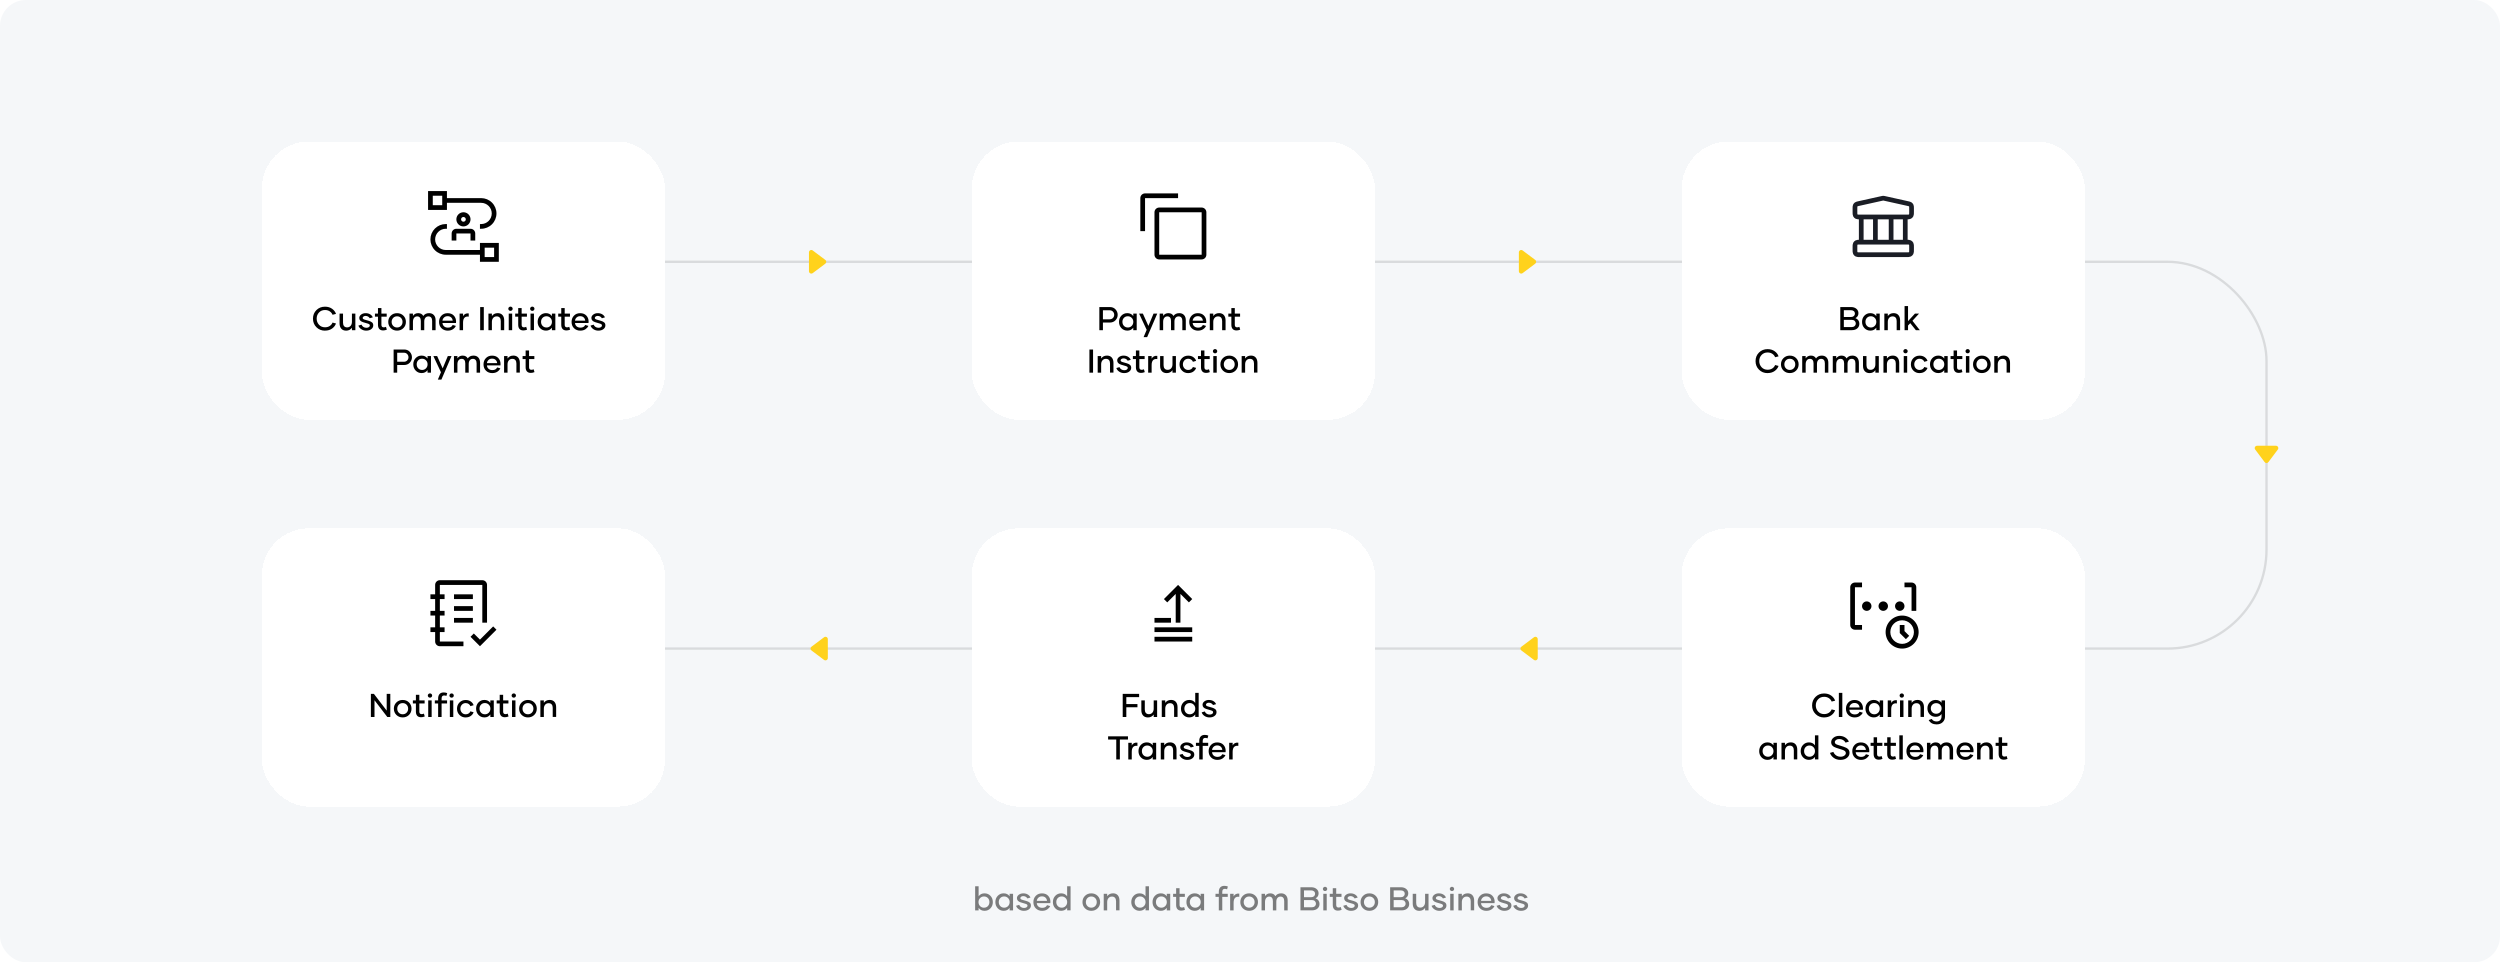
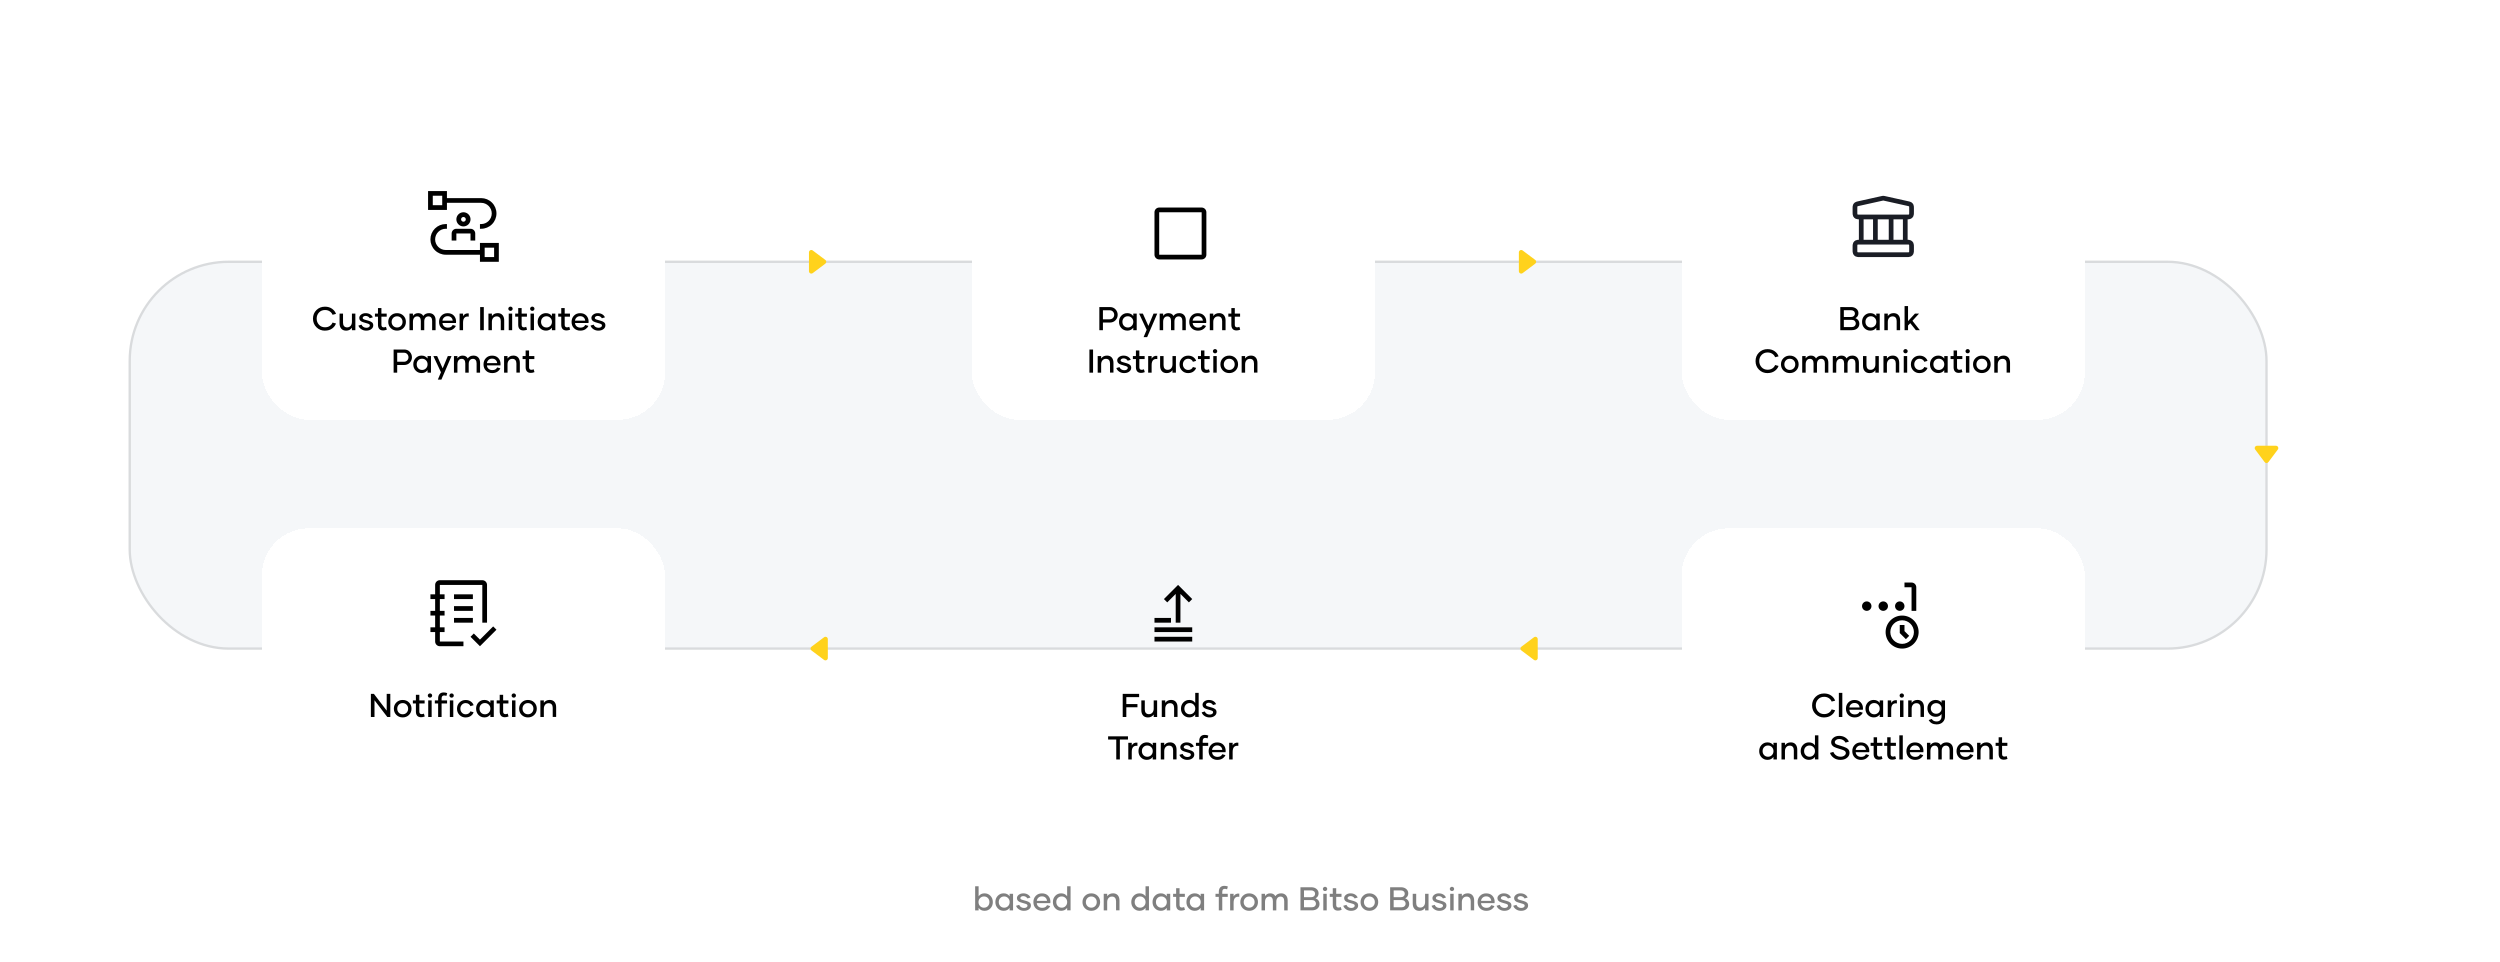
<svg xmlns="http://www.w3.org/2000/svg" width="1060" height="408" viewBox="0 0 1060 408" fill="none">
-   <rect width="1060" height="408" rx="11" fill="#F5F7F9" />
  <rect x="55" y="111" width="906" height="164" rx="42" fill="#F5F7F9" stroke="#D9DBDD" />
-   <rect x="35" y="97" width="121" height="237" fill="#F5F7F9" />
  <g filter="url(#filter0_d_1197_1131)">
    <rect x="111" y="52" width="171" height="118" rx="20" fill="white" shape-rendering="crispEdges" />
    <path d="M203.5 95V98H189C187.807 98 186.662 97.526 185.818 96.682C184.974 95.838 184.5 94.694 184.5 93.5C184.5 92.306 184.974 91.162 185.818 90.318C186.662 89.474 187.807 89 189 89H189.5V87H189C187.276 87 185.623 87.685 184.404 88.904C183.185 90.123 182.5 91.776 182.5 93.5C182.5 95.224 183.185 96.877 184.404 98.096C185.623 99.315 187.276 100 189 100H203.5V103H211.5V95H203.5ZM209.5 101H205.5V97H209.5V101Z" fill="black" />
    <path d="M201.5 94H199.5V91H193.5V94H191.5V91C191.501 90.47 191.711 89.961 192.086 89.586C192.461 89.211 192.97 89.001 193.5 89H199.5C200.03 89.001 200.539 89.211 200.914 89.586C201.289 89.961 201.499 90.47 201.5 91V94ZM196.5 88C195.907 88 195.327 87.824 194.833 87.494C194.34 87.165 193.955 86.696 193.728 86.148C193.501 85.6 193.442 84.997 193.558 84.415C193.673 83.833 193.959 83.298 194.379 82.879C194.798 82.459 195.333 82.173 195.915 82.058C196.497 81.942 197.1 82.001 197.648 82.228C198.196 82.455 198.665 82.84 198.994 83.333C199.324 83.827 199.5 84.407 199.5 85C199.499 85.795 199.183 86.558 198.62 87.12C198.058 87.683 197.295 87.999 196.5 88ZM196.5 84C196.302 84 196.109 84.059 195.944 84.168C195.78 84.278 195.652 84.435 195.576 84.617C195.5 84.8 195.481 85.001 195.519 85.195C195.558 85.389 195.653 85.567 195.793 85.707C195.933 85.847 196.111 85.942 196.305 85.981C196.499 86.019 196.7 86 196.883 85.924C197.065 85.848 197.222 85.72 197.331 85.556C197.441 85.391 197.5 85.198 197.5 85C197.5 84.735 197.394 84.481 197.207 84.293C197.019 84.106 196.765 84 196.5 84Z" fill="black" />
    <path d="M204 76H189.5V73H181.5V81H189.5V78H204C205.193 78 206.338 78.474 207.182 79.318C208.026 80.162 208.5 81.306 208.5 82.5C208.5 83.694 208.026 84.838 207.182 85.682C206.338 86.526 205.193 87 204 87H203.5V89H204C205.724 89 207.377 88.315 208.596 87.096C209.815 85.877 210.5 84.224 210.5 82.5C210.5 80.776 209.815 79.123 208.596 77.904C207.377 76.685 205.724 76 204 76ZM187.5 79H183.5V75H187.5V79Z" fill="black" />
    <path d="M137.827 132.185L137.813 132.205C136.357 132.205 135.141 131.72 134.163 130.742C133.186 129.765 132.7 128.555 132.7 127.105C132.7 125.656 133.186 124.446 134.156 123.482C135.127 122.519 136.337 122.033 137.793 122.033C138.969 122.033 139.974 122.327 140.801 122.922C141.628 123.517 142.182 124.241 142.462 125.096L140.992 125.465C140.78 124.884 140.391 124.405 139.823 124.022C139.256 123.64 138.586 123.448 137.813 123.448C136.761 123.448 135.906 123.797 135.25 124.501C134.594 125.205 134.266 126.066 134.266 127.085C134.266 128.11 134.594 128.979 135.25 129.696C135.906 130.414 136.761 130.77 137.813 130.77C138.586 130.77 139.256 130.585 139.823 130.209C140.391 129.833 140.78 129.354 140.985 128.773L142.455 129.149C142.175 129.997 141.628 130.715 140.808 131.303C139.987 131.891 138.996 132.185 137.827 132.185ZM149.216 124.959L150.672 124.973V132.014H149.216V130.947C148.648 131.774 147.835 132.191 146.782 132.198C145.894 132.198 145.203 131.925 144.711 131.371C144.219 130.817 143.973 130.059 143.973 129.095V124.966H145.442V128.828C145.442 129.45 145.593 129.936 145.887 130.284C146.181 130.633 146.611 130.811 147.179 130.811C147.787 130.811 148.279 130.599 148.655 130.168C149.031 129.737 149.216 129.17 149.216 128.459V124.959ZM155.313 132.185L155.279 132.191C154.479 132.191 153.775 131.979 153.16 131.562C152.545 131.146 152.148 130.64 151.964 130.045L153.297 129.655C153.427 130.038 153.68 130.353 154.049 130.605C154.418 130.858 154.849 130.981 155.334 130.981C155.771 130.981 156.127 130.886 156.4 130.701C156.674 130.517 156.811 130.291 156.811 130.024C156.811 129.812 156.742 129.642 156.599 129.519C156.455 129.396 156.223 129.286 155.901 129.19L154.008 128.63C152.887 128.295 152.326 127.693 152.326 126.825C152.326 126.265 152.586 125.786 153.112 125.383C153.639 124.979 154.274 124.781 155.02 124.781C155.758 124.781 156.4 124.945 156.94 125.273C157.48 125.602 157.856 126.032 158.068 126.559L156.77 126.941C156.626 126.661 156.4 126.429 156.093 126.237C155.785 126.046 155.423 125.95 155.006 125.95C154.65 125.95 154.356 126.039 154.124 126.21C153.892 126.381 153.775 126.579 153.775 126.805C153.775 127.112 154.028 127.345 154.534 127.502L156.407 128.042C156.988 128.213 157.439 128.438 157.768 128.726C158.096 129.013 158.26 129.423 158.26 129.963C158.26 130.599 157.979 131.125 157.426 131.549C156.872 131.973 156.168 132.185 155.313 132.185ZM163.653 130.571L164.016 131.774C163.482 132 162.963 132.109 162.464 132.109C161.726 132.109 161.172 131.897 160.81 131.474C160.447 131.05 160.263 130.462 160.263 129.717V126.258H158.978V124.959H160.263V122.607H161.719V124.959H163.961V126.258H161.719V129.717C161.719 130.435 162.054 130.797 162.73 130.797C163.038 130.797 163.346 130.722 163.653 130.571ZM168.363 132.185H168.356C167.283 132.185 166.395 131.829 165.684 131.125C164.973 130.421 164.617 129.539 164.617 128.479C164.617 127.427 164.973 126.545 165.684 125.841C166.395 125.137 167.283 124.781 168.356 124.781C169.43 124.781 170.325 125.13 171.036 125.834C171.747 126.538 172.103 127.42 172.103 128.479C172.103 129.539 171.747 130.421 171.036 131.125C170.325 131.829 169.437 132.185 168.363 132.185ZM168.356 130.852C169.026 130.852 169.58 130.626 170.018 130.175C170.455 129.724 170.674 129.163 170.674 128.493C170.674 127.81 170.455 127.242 170.018 126.791C169.58 126.34 169.026 126.114 168.356 126.114C167.687 126.114 167.133 126.34 166.702 126.791C166.271 127.242 166.053 127.81 166.053 128.493C166.053 129.163 166.271 129.724 166.702 130.175C167.133 130.626 167.687 130.852 168.356 130.852ZM181.939 124.774H181.933C182.773 124.774 183.443 125.041 183.942 125.574C184.441 126.107 184.694 126.846 184.694 127.789V132H183.225V128.069C183.225 127.461 183.095 126.989 182.828 126.654C182.562 126.319 182.165 126.148 181.639 126.148C181.099 126.148 180.668 126.347 180.354 126.736C180.039 127.126 179.882 127.652 179.882 128.315V132H178.426V128.069C178.426 127.461 178.296 126.989 178.036 126.654C177.776 126.319 177.4 126.148 176.901 126.148C176.341 126.148 175.896 126.354 175.575 126.764C175.254 127.174 175.09 127.734 175.09 128.445V132H173.62V124.959H175.09V125.937C175.623 125.164 176.361 124.774 177.305 124.774C178.33 124.774 179.055 125.178 179.472 125.978C180.005 125.178 180.825 124.774 181.939 124.774ZM189.903 132.185L189.917 132.198C188.803 132.198 187.9 131.856 187.203 131.173C186.506 130.489 186.157 129.594 186.157 128.493C186.157 127.434 186.492 126.552 187.162 125.848C187.832 125.144 188.707 124.788 189.78 124.788C190.895 124.788 191.77 125.123 192.412 125.8C193.055 126.477 193.376 127.324 193.376 128.35C193.376 128.527 193.362 128.726 193.328 128.938H187.606C187.654 129.532 187.88 130.011 188.29 130.373C188.7 130.735 189.254 130.92 189.944 130.92C190.915 130.92 191.585 130.544 191.947 129.785L193.287 130.182C193.034 130.735 192.617 131.207 192.036 131.597C191.455 131.986 190.744 132.185 189.903 132.185ZM187.606 127.967H191.934C191.886 127.406 191.674 126.948 191.298 126.593C190.922 126.237 190.416 126.06 189.787 126.06C189.179 126.06 188.68 126.244 188.283 126.613C187.887 126.982 187.661 127.434 187.606 127.967ZM196.336 126.08L196.329 126.087C196.541 125.649 196.855 125.321 197.272 125.103C197.689 124.884 198.182 124.809 198.742 124.884V126.251C197.97 126.135 197.375 126.285 196.958 126.702C196.541 127.119 196.336 127.823 196.336 128.821V132H194.866V124.959H196.336V126.08ZM203.589 132V122.197H205.134V132H203.589ZM210.985 124.774V124.761C211.881 124.761 212.571 125.034 213.057 125.588C213.542 126.142 213.781 126.9 213.781 127.864V131.993H212.325V128.131C212.325 127.509 212.182 127.023 211.888 126.675C211.594 126.326 211.163 126.148 210.596 126.148C209.98 126.148 209.488 126.36 209.119 126.791C208.75 127.222 208.565 127.789 208.565 128.5V132H207.096V124.959H208.565V126.005C209.146 125.185 209.953 124.774 210.985 124.774ZM216.447 123.811C216.188 123.811 215.969 123.722 215.791 123.551C215.613 123.38 215.524 123.161 215.524 122.901C215.524 122.662 215.613 122.45 215.791 122.272C215.969 122.095 216.188 122.006 216.447 122.006C216.707 122.006 216.926 122.095 217.104 122.272C217.281 122.45 217.37 122.662 217.37 122.901C217.37 123.161 217.281 123.38 217.104 123.551C216.926 123.722 216.707 123.811 216.447 123.811ZM215.702 132V124.959H217.158V132H215.702ZM223.112 130.571L223.475 131.774C222.941 132 222.422 132.109 221.923 132.109C221.185 132.109 220.631 131.897 220.269 131.474C219.906 131.05 219.722 130.462 219.722 129.717V126.258H218.437V124.959H219.722V122.607H221.178V124.959H223.42V126.258H221.178V129.717C221.178 130.435 221.513 130.797 222.189 130.797C222.497 130.797 222.805 130.722 223.112 130.571ZM225.689 123.811C225.43 123.811 225.211 123.722 225.033 123.551C224.855 123.38 224.767 123.161 224.767 122.901C224.767 122.662 224.855 122.45 225.033 122.272C225.211 122.095 225.43 122.006 225.689 122.006C225.949 122.006 226.168 122.095 226.346 122.272C226.523 122.45 226.612 122.662 226.612 122.901C226.612 123.161 226.523 123.38 226.346 123.551C226.168 123.722 225.949 123.811 225.689 123.811ZM224.944 132V124.959H226.4V132H224.944ZM231.473 132.185V132.178C230.475 132.178 229.641 131.822 228.971 131.118C228.301 130.414 227.966 129.532 227.966 128.473C227.966 127.42 228.301 126.538 228.971 125.834C229.641 125.13 230.475 124.774 231.473 124.774C232.573 124.774 233.421 125.191 234.009 126.025V124.959H235.465V132H234.009V130.934C233.421 131.768 232.573 132.185 231.473 132.185ZM231.712 130.858L231.691 130.865C232.341 130.865 232.895 130.64 233.346 130.188C233.797 129.737 234.022 129.163 234.022 128.473C234.022 127.789 233.797 127.222 233.346 126.771C232.895 126.319 232.348 126.094 231.698 126.094C231.028 126.094 230.481 126.319 230.051 126.764C229.62 127.208 229.408 127.775 229.408 128.466C229.408 129.156 229.627 129.73 230.058 130.182C230.488 130.633 231.042 130.858 231.712 130.858ZM241.364 130.571L241.727 131.774C241.193 132 240.674 132.109 240.175 132.109C239.437 132.109 238.883 131.897 238.521 131.474C238.158 131.05 237.974 130.462 237.974 129.717V126.258H236.688V124.959H237.974V122.607H239.43V124.959H241.672V126.258H239.43V129.717C239.43 130.435 239.765 130.797 240.441 130.797C240.749 130.797 241.057 130.722 241.364 130.571ZM246.095 132.185L246.108 132.198C244.994 132.198 244.092 131.856 243.395 131.173C242.697 130.489 242.349 129.594 242.349 128.493C242.349 127.434 242.684 126.552 243.354 125.848C244.023 125.144 244.898 124.788 245.972 124.788C247.086 124.788 247.961 125.123 248.604 125.8C249.246 126.477 249.567 127.324 249.567 128.35C249.567 128.527 249.554 128.726 249.52 128.938H243.798C243.846 129.532 244.071 130.011 244.481 130.373C244.892 130.735 245.445 130.92 246.136 130.92C247.106 130.92 247.776 130.544 248.139 129.785L249.479 130.182C249.226 130.735 248.809 131.207 248.228 131.597C247.646 131.986 246.936 132.185 246.095 132.185ZM243.798 127.967H248.125C248.077 127.406 247.865 126.948 247.489 126.593C247.113 126.237 246.607 126.06 245.979 126.06C245.37 126.06 244.871 126.244 244.475 126.613C244.078 126.982 243.853 127.434 243.798 127.967ZM253.737 132.185L253.703 132.191C252.903 132.191 252.199 131.979 251.584 131.562C250.969 131.146 250.572 130.64 250.388 130.045L251.721 129.655C251.851 130.038 252.104 130.353 252.473 130.605C252.842 130.858 253.272 130.981 253.758 130.981C254.195 130.981 254.551 130.886 254.824 130.701C255.098 130.517 255.234 130.291 255.234 130.024C255.234 129.812 255.166 129.642 255.022 129.519C254.879 129.396 254.646 129.286 254.325 129.19L252.432 128.63C251.311 128.295 250.75 127.693 250.75 126.825C250.75 126.265 251.01 125.786 251.536 125.383C252.062 124.979 252.698 124.781 253.443 124.781C254.182 124.781 254.824 124.945 255.364 125.273C255.904 125.602 256.28 126.032 256.492 126.559L255.193 126.941C255.05 126.661 254.824 126.429 254.517 126.237C254.209 126.046 253.847 125.95 253.43 125.95C253.074 125.95 252.78 126.039 252.548 126.21C252.315 126.381 252.199 126.579 252.199 126.805C252.199 127.112 252.452 127.345 252.958 127.502L254.831 128.042C255.412 128.213 255.863 128.438 256.191 128.726C256.52 129.013 256.684 129.423 256.684 129.963C256.684 130.599 256.403 131.125 255.85 131.549C255.296 131.973 254.592 132.185 253.737 132.185ZM171.351 140.197V140.19C172.355 140.19 173.162 140.525 173.764 141.195C174.365 141.865 174.666 142.631 174.666 143.492C174.666 144.354 174.358 145.112 173.75 145.775C173.142 146.438 172.314 146.767 171.275 146.767H168.411V150H166.894V140.197H171.351ZM171.248 145.386C171.836 145.386 172.308 145.194 172.663 144.818C173.019 144.442 173.196 143.998 173.196 143.485C173.196 142.973 173.019 142.521 172.663 142.139C172.308 141.756 171.863 141.564 171.323 141.564H168.411V145.386H171.248ZM178.74 150.185V150.178C177.742 150.178 176.908 149.822 176.238 149.118C175.568 148.414 175.233 147.532 175.233 146.473C175.233 145.42 175.568 144.538 176.238 143.834C176.908 143.13 177.742 142.774 178.74 142.774C179.841 142.774 180.688 143.191 181.276 144.025V142.959H182.732V150H181.276V148.934C180.688 149.768 179.841 150.185 178.74 150.185ZM178.979 148.858L178.959 148.865C179.608 148.865 180.162 148.64 180.613 148.188C181.064 147.737 181.29 147.163 181.29 146.473C181.29 145.789 181.064 145.222 180.613 144.771C180.162 144.319 179.615 144.094 178.966 144.094C178.296 144.094 177.749 144.319 177.318 144.764C176.888 145.208 176.676 145.775 176.676 146.466C176.676 147.156 176.895 147.73 177.325 148.182C177.756 148.633 178.31 148.858 178.979 148.858ZM189.876 142.959H191.448L187.162 152.939H185.651L186.964 149.843L183.744 142.959H185.344L187.695 148.195L189.876 142.959ZM200.793 142.774H200.786C201.627 142.774 202.297 143.041 202.796 143.574C203.295 144.107 203.548 144.846 203.548 145.789V150H202.078V146.069C202.078 145.461 201.948 144.989 201.682 144.654C201.415 144.319 201.019 144.148 200.492 144.148C199.952 144.148 199.521 144.347 199.207 144.736C198.893 145.126 198.735 145.652 198.735 146.315V150H197.279V146.069C197.279 145.461 197.149 144.989 196.89 144.654C196.63 144.319 196.254 144.148 195.755 144.148C195.194 144.148 194.75 144.354 194.429 144.764C194.107 145.174 193.943 145.734 193.943 146.445V150H192.474V142.959H193.943V143.937C194.477 143.164 195.215 142.774 196.158 142.774C197.184 142.774 197.908 143.178 198.325 143.978C198.858 143.178 199.679 142.774 200.793 142.774ZM208.757 150.185L208.771 150.198C207.656 150.198 206.754 149.856 206.057 149.173C205.359 148.489 205.011 147.594 205.011 146.493C205.011 145.434 205.346 144.552 206.016 143.848C206.686 143.144 207.561 142.788 208.634 142.788C209.748 142.788 210.623 143.123 211.266 143.8C211.908 144.477 212.229 145.324 212.229 146.35C212.229 146.527 212.216 146.726 212.182 146.938H206.46C206.508 147.532 206.733 148.011 207.144 148.373C207.554 148.735 208.107 148.92 208.798 148.92C209.769 148.92 210.438 148.544 210.801 147.785L212.141 148.182C211.888 148.735 211.471 149.207 210.89 149.597C210.309 149.986 209.598 150.185 208.757 150.185ZM206.46 145.967H210.787C210.739 145.406 210.527 144.948 210.151 144.593C209.775 144.237 209.27 144.06 208.641 144.06C208.032 144.06 207.533 144.244 207.137 144.613C206.74 144.982 206.515 145.434 206.46 145.967ZM217.616 142.774V142.761C218.512 142.761 219.202 143.034 219.688 143.588C220.173 144.142 220.412 144.9 220.412 145.864V149.993H218.956V146.131C218.956 145.509 218.812 145.023 218.519 144.675C218.225 144.326 217.794 144.148 217.227 144.148C216.611 144.148 216.119 144.36 215.75 144.791C215.381 145.222 215.196 145.789 215.196 146.5V150H213.727V142.959H215.196V144.005C215.777 143.185 216.584 142.774 217.616 142.774ZM226.257 148.571L226.619 149.774C226.086 150 225.566 150.109 225.067 150.109C224.329 150.109 223.775 149.897 223.413 149.474C223.051 149.05 222.866 148.462 222.866 147.717V144.258H221.581V142.959H222.866V140.607H224.322V142.959H226.564V144.258H224.322V147.717C224.322 148.435 224.657 148.797 225.334 148.797C225.642 148.797 225.949 148.722 226.257 148.571Z" fill="black" />
  </g>
  <g filter="url(#filter1_d_1197_1131)">
    <rect x="111" y="216" width="171" height="118" rx="20" fill="white" shape-rendering="crispEdges" />
    <path d="M203.5 263.2L200.9 260.6L199.5 262L203.5 266L210.5 259L209.1 257.6L203.5 263.2ZM192.5 254H200.5V256H192.5V254ZM192.5 249H200.5V251H192.5V249ZM192.5 244H200.5V246H192.5V244Z" fill="black" />
    <path d="M196.5 264H186.5V260H188.5V258H186.5V253H188.5V251H186.5V246H188.5V244H186.5V240H204.5V256H206.5V240C206.5 238.9 205.6 238 204.5 238H186.5C185.4 238 184.5 238.9 184.5 240V244H182.5V246H184.5V251H182.5V253H184.5V258H182.5V260H184.5V264C184.5 265.1 185.4 266 186.5 266H196.5V264Z" fill="black" />
    <path d="M163.961 286.197H165.492V296H164.214L158.786 288.904V296H157.255V286.197H158.533L163.961 293.3V286.197ZM170.742 296.185H170.735C169.662 296.185 168.773 295.829 168.062 295.125C167.352 294.421 166.996 293.539 166.996 292.479C166.996 291.427 167.352 290.545 168.062 289.841C168.773 289.137 169.662 288.781 170.735 288.781C171.809 288.781 172.704 289.13 173.415 289.834C174.126 290.538 174.481 291.42 174.481 292.479C174.481 293.539 174.126 294.421 173.415 295.125C172.704 295.829 171.815 296.185 170.742 296.185ZM170.735 294.852C171.405 294.852 171.959 294.626 172.396 294.175C172.834 293.724 173.053 293.163 173.053 292.493C173.053 291.81 172.834 291.242 172.396 290.791C171.959 290.34 171.405 290.114 170.735 290.114C170.065 290.114 169.512 290.34 169.081 290.791C168.65 291.242 168.432 291.81 168.432 292.493C168.432 293.163 168.65 293.724 169.081 294.175C169.512 294.626 170.065 294.852 170.735 294.852ZM179.731 294.571L180.094 295.774C179.561 296 179.041 296.109 178.542 296.109C177.804 296.109 177.25 295.897 176.888 295.474C176.525 295.05 176.341 294.462 176.341 293.717V290.258H175.056V288.959H176.341V286.607H177.797V288.959H180.039V290.258H177.797V293.717C177.797 294.435 178.132 294.797 178.809 294.797C179.116 294.797 179.424 294.722 179.731 294.571ZM182.309 287.811C182.049 287.811 181.83 287.722 181.652 287.551C181.475 287.38 181.386 287.161 181.386 286.901C181.386 286.662 181.475 286.45 181.652 286.272C181.83 286.095 182.049 286.006 182.309 286.006C182.568 286.006 182.787 286.095 182.965 286.272C183.143 286.45 183.231 286.662 183.231 286.901C183.231 287.161 183.143 287.38 182.965 287.551C182.787 287.722 182.568 287.811 182.309 287.811ZM181.563 296V288.959H183.02V296H181.563ZM187.237 288.2V288.959H189.562V290.258H187.237V296H185.768V290.258H184.366V288.959H185.768V288.173C185.768 287.359 185.966 286.724 186.369 286.272C186.772 285.821 187.354 285.596 188.119 285.596C188.7 285.596 189.199 285.691 189.616 285.89L189.268 287.079C188.96 286.936 188.639 286.867 188.304 286.874C187.593 286.867 187.237 287.312 187.237 288.2ZM191.482 287.811C191.223 287.811 191.004 287.722 190.826 287.551C190.648 287.38 190.56 287.161 190.56 286.901C190.56 286.662 190.648 286.45 190.826 286.272C191.004 286.095 191.223 286.006 191.482 286.006C191.742 286.006 191.961 286.095 192.139 286.272C192.316 286.45 192.405 286.662 192.405 286.901C192.405 287.161 192.316 287.38 192.139 287.551C191.961 287.722 191.742 287.811 191.482 287.811ZM190.737 296V288.959H192.193V296H190.737ZM197.464 296.185V296.205C196.404 296.205 195.522 295.85 194.818 295.139C194.114 294.428 193.766 293.546 193.766 292.493C193.766 291.44 194.114 290.559 194.812 289.854C195.509 289.15 196.391 288.795 197.45 288.795C198.332 288.795 199.07 289.021 199.672 289.472C200.273 289.923 200.649 290.436 200.8 291.017L199.439 291.406C199.337 291.058 199.104 290.757 198.742 290.497C198.38 290.237 197.956 290.107 197.471 290.107C196.801 290.107 196.254 290.34 195.83 290.798C195.406 291.256 195.194 291.816 195.194 292.479C195.194 293.129 195.406 293.689 195.83 294.161C196.254 294.633 196.801 294.865 197.464 294.865C197.949 294.865 198.373 294.742 198.735 294.496C199.098 294.25 199.33 293.956 199.433 293.607L200.793 293.983C200.643 294.551 200.273 295.057 199.679 295.508C199.084 295.959 198.346 296.185 197.464 296.185ZM205.373 296.185V296.178C204.375 296.178 203.541 295.822 202.871 295.118C202.201 294.414 201.866 293.532 201.866 292.473C201.866 291.42 202.201 290.538 202.871 289.834C203.541 289.13 204.375 288.774 205.373 288.774C206.474 288.774 207.321 289.191 207.909 290.025V288.959H209.365V296H207.909V294.934C207.321 295.768 206.474 296.185 205.373 296.185ZM205.612 294.858L205.592 294.865C206.241 294.865 206.795 294.64 207.246 294.188C207.697 293.737 207.923 293.163 207.923 292.473C207.923 291.789 207.697 291.222 207.246 290.771C206.795 290.319 206.248 290.094 205.599 290.094C204.929 290.094 204.382 290.319 203.951 290.764C203.521 291.208 203.309 291.775 203.309 292.466C203.309 293.156 203.527 293.73 203.958 294.182C204.389 294.633 204.942 294.858 205.612 294.858ZM215.265 294.571L215.627 295.774C215.094 296 214.574 296.109 214.075 296.109C213.337 296.109 212.783 295.897 212.421 295.474C212.059 295.05 211.874 294.462 211.874 293.717V290.258H210.589V288.959H211.874V286.607H213.33V288.959H215.572V290.258H213.33V293.717C213.33 294.435 213.665 294.797 214.342 294.797C214.649 294.797 214.957 294.722 215.265 294.571ZM217.842 287.811C217.582 287.811 217.363 287.722 217.186 287.551C217.008 287.38 216.919 287.161 216.919 286.901C216.919 286.662 217.008 286.45 217.186 286.272C217.363 286.095 217.582 286.006 217.842 286.006C218.102 286.006 218.32 286.095 218.498 286.272C218.676 286.45 218.765 286.662 218.765 286.901C218.765 287.161 218.676 287.38 218.498 287.551C218.32 287.722 218.102 287.811 217.842 287.811ZM217.097 296V288.959H218.553V296H217.097ZM223.857 296.185H223.851C222.777 296.185 221.889 295.829 221.178 295.125C220.467 294.421 220.111 293.539 220.111 292.479C220.111 291.427 220.467 290.545 221.178 289.841C221.889 289.137 222.777 288.781 223.851 288.781C224.924 288.781 225.819 289.13 226.53 289.834C227.241 290.538 227.597 291.42 227.597 292.479C227.597 293.539 227.241 294.421 226.53 295.125C225.819 295.829 224.931 296.185 223.857 296.185ZM223.851 294.852C224.521 294.852 225.074 294.626 225.512 294.175C225.949 293.724 226.168 293.163 226.168 292.493C226.168 291.81 225.949 291.242 225.512 290.791C225.074 290.34 224.521 290.114 223.851 290.114C223.181 290.114 222.627 290.34 222.196 290.791C221.766 291.242 221.547 291.81 221.547 292.493C221.547 293.163 221.766 293.724 222.196 294.175C222.627 294.626 223.181 294.852 223.851 294.852ZM233.011 288.774V288.761C233.906 288.761 234.597 289.034 235.082 289.588C235.567 290.142 235.807 290.9 235.807 291.864V295.993H234.351V292.131C234.351 291.509 234.207 291.023 233.913 290.675C233.619 290.326 233.188 290.148 232.621 290.148C232.006 290.148 231.514 290.36 231.145 290.791C230.775 291.222 230.591 291.789 230.591 292.5V296H229.121V288.959H230.591V290.005C231.172 289.185 231.979 288.774 233.011 288.774Z" fill="black" />
  </g>
  <g filter="url(#filter2_d_1197_1131)">
    <rect x="412" y="52" width="171" height="118" rx="20" fill="white" shape-rendering="crispEdges" />
    <path d="M509.5 82V100H491.5V82H509.5ZM509.5 80H491.5C490.97 80 490.461 80.211 490.086 80.586C489.711 80.961 489.5 81.47 489.5 82V100C489.5 100.53 489.711 101.039 490.086 101.414C490.461 101.789 490.97 102 491.5 102H509.5C510.03 102 510.539 101.789 510.914 101.414C511.289 101.039 511.5 100.53 511.5 100V82C511.5 81.47 511.289 80.961 510.914 80.586C510.539 80.211 510.03 80 509.5 80Z" fill="black" />
-     <path d="M485.5 90H483.5V76C483.5 75.47 483.711 74.961 484.086 74.586C484.461 74.211 484.97 74 485.5 74H499.5V76H485.5V90Z" fill="black" />
    <path d="M470.58 122.197V122.19C471.585 122.19 472.392 122.525 472.993 123.195C473.595 123.865 473.896 124.631 473.896 125.492C473.896 126.354 473.588 127.112 472.979 127.775C472.371 128.438 471.544 128.767 470.505 128.767H467.641V132H466.123V122.197H470.58ZM470.478 127.386C471.065 127.386 471.537 127.194 471.893 126.818C472.248 126.442 472.426 125.998 472.426 125.485C472.426 124.973 472.248 124.521 471.893 124.139C471.537 123.756 471.093 123.564 470.553 123.564H467.641V127.386H470.478ZM477.97 132.185V132.178C476.972 132.178 476.138 131.822 475.468 131.118C474.798 130.414 474.463 129.532 474.463 128.473C474.463 127.42 474.798 126.538 475.468 125.834C476.138 125.13 476.972 124.774 477.97 124.774C479.07 124.774 479.918 125.191 480.506 126.025V124.959H481.962V132H480.506V130.934C479.918 131.768 479.07 132.185 477.97 132.185ZM478.209 130.858L478.188 130.865C478.838 130.865 479.392 130.64 479.843 130.188C480.294 129.737 480.52 129.163 480.52 128.473C480.52 127.789 480.294 127.222 479.843 126.771C479.392 126.319 478.845 126.094 478.195 126.094C477.525 126.094 476.979 126.319 476.548 126.764C476.117 127.208 475.905 127.775 475.905 128.466C475.905 129.156 476.124 129.73 476.555 130.182C476.985 130.633 477.539 130.858 478.209 130.858ZM489.105 124.959H490.678L486.392 134.939H484.881L486.193 131.843L482.974 124.959H484.573L486.925 130.195L489.105 124.959ZM500.022 124.774H500.016C500.856 124.774 501.526 125.041 502.025 125.574C502.524 126.107 502.777 126.846 502.777 127.789V132H501.308V128.069C501.308 127.461 501.178 126.989 500.911 126.654C500.645 126.319 500.248 126.148 499.722 126.148C499.182 126.148 498.751 126.347 498.437 126.736C498.122 127.126 497.965 127.652 497.965 128.315V132H496.509V128.069C496.509 127.461 496.379 126.989 496.119 126.654C495.859 126.319 495.483 126.148 494.984 126.148C494.424 126.148 493.979 126.354 493.658 126.764C493.337 127.174 493.173 127.734 493.173 128.445V132H491.703V124.959H493.173V125.937C493.706 125.164 494.444 124.774 495.388 124.774C496.413 124.774 497.138 125.178 497.555 125.978C498.088 125.178 498.908 124.774 500.022 124.774ZM507.986 132.185L508 132.198C506.886 132.198 505.983 131.856 505.286 131.173C504.589 130.489 504.24 129.594 504.24 128.493C504.24 127.434 504.575 126.552 505.245 125.848C505.915 125.144 506.79 124.788 507.863 124.788C508.978 124.788 509.853 125.123 510.495 125.8C511.138 126.477 511.459 127.324 511.459 128.35C511.459 128.527 511.445 128.726 511.411 128.938H505.689C505.737 129.532 505.963 130.011 506.373 130.373C506.783 130.735 507.337 130.92 508.027 130.92C508.998 130.92 509.668 130.544 510.03 129.785L511.37 130.182C511.117 130.735 510.7 131.207 510.119 131.597C509.538 131.986 508.827 132.185 507.986 132.185ZM505.689 127.967H510.017C509.969 127.406 509.757 126.948 509.381 126.593C509.005 126.237 508.499 126.06 507.87 126.06C507.262 126.06 506.763 126.244 506.366 126.613C505.97 126.982 505.744 127.434 505.689 127.967ZM516.846 124.774V124.761C517.741 124.761 518.432 125.034 518.917 125.588C519.402 126.142 519.642 126.9 519.642 127.864V131.993H518.186V128.131C518.186 127.509 518.042 127.023 517.748 126.675C517.454 126.326 517.023 126.148 516.456 126.148C515.841 126.148 515.349 126.36 514.979 126.791C514.61 127.222 514.426 127.789 514.426 128.5V132H512.956V124.959H514.426V126.005C515.007 125.185 515.813 124.774 516.846 124.774ZM525.486 130.571L525.849 131.774C525.315 132 524.796 132.109 524.297 132.109C523.559 132.109 523.005 131.897 522.643 131.474C522.28 131.05 522.096 130.462 522.096 129.717V126.258H520.811V124.959H522.096V122.607H523.552V124.959H525.794V126.258H523.552V129.717C523.552 130.435 523.887 130.797 524.563 130.797C524.871 130.797 525.179 130.722 525.486 130.571ZM461.912 150V140.197H463.457V150H461.912ZM469.309 142.774V142.761C470.204 142.761 470.895 143.034 471.38 143.588C471.865 144.142 472.104 144.9 472.104 145.864V149.993H470.648V146.131C470.648 145.509 470.505 145.023 470.211 144.675C469.917 144.326 469.486 144.148 468.919 144.148C468.304 144.148 467.812 144.36 467.442 144.791C467.073 145.222 466.889 145.789 466.889 146.5V150H465.419V142.959H466.889V144.005C467.47 143.185 468.276 142.774 469.309 142.774ZM476.678 150.185L476.644 150.191C475.844 150.191 475.14 149.979 474.524 149.562C473.909 149.146 473.513 148.64 473.328 148.045L474.661 147.655C474.791 148.038 475.044 148.353 475.413 148.605C475.782 148.858 476.213 148.981 476.698 148.981C477.136 148.981 477.491 148.886 477.765 148.701C478.038 148.517 478.175 148.291 478.175 148.024C478.175 147.812 478.106 147.642 477.963 147.519C477.819 147.396 477.587 147.286 477.266 147.19L475.372 146.63C474.251 146.295 473.69 145.693 473.69 144.825C473.69 144.265 473.95 143.786 474.477 143.383C475.003 142.979 475.639 142.781 476.384 142.781C477.122 142.781 477.765 142.945 478.305 143.273C478.845 143.602 479.221 144.032 479.433 144.559L478.134 144.941C477.99 144.661 477.765 144.429 477.457 144.237C477.149 144.046 476.787 143.95 476.37 143.95C476.015 143.95 475.721 144.039 475.488 144.21C475.256 144.381 475.14 144.579 475.14 144.805C475.14 145.112 475.393 145.345 475.898 145.502L477.771 146.042C478.353 146.213 478.804 146.438 479.132 146.726C479.46 147.013 479.624 147.423 479.624 147.963C479.624 148.599 479.344 149.125 478.79 149.549C478.236 149.973 477.532 150.185 476.678 150.185ZM485.018 148.571L485.38 149.774C484.847 150 484.327 150.109 483.828 150.109C483.09 150.109 482.536 149.897 482.174 149.474C481.812 149.05 481.627 148.462 481.627 147.717V144.258H480.342V142.959H481.627V140.607H483.083V142.959H485.325V144.258H483.083V147.717C483.083 148.435 483.418 148.797 484.095 148.797C484.402 148.797 484.71 148.722 485.018 148.571ZM488.292 144.08L488.285 144.087C488.497 143.649 488.812 143.321 489.229 143.103C489.646 142.884 490.138 142.809 490.698 142.884V144.251C489.926 144.135 489.331 144.285 488.914 144.702C488.497 145.119 488.292 145.823 488.292 146.821V150H486.822V142.959H488.292V144.08ZM497.131 142.959L498.587 142.973V150.014H497.131V148.947C496.563 149.774 495.75 150.191 494.697 150.198C493.809 150.198 493.118 149.925 492.626 149.371C492.134 148.817 491.888 148.059 491.888 147.095V142.966H493.357V146.828C493.357 147.45 493.508 147.936 493.802 148.284C494.096 148.633 494.526 148.811 495.094 148.811C495.702 148.811 496.194 148.599 496.57 148.168C496.946 147.737 497.131 147.17 497.131 146.459V142.959ZM503.816 150.185V150.205C502.757 150.205 501.875 149.85 501.171 149.139C500.467 148.428 500.118 147.546 500.118 146.493C500.118 145.44 500.467 144.559 501.164 143.854C501.861 143.15 502.743 142.795 503.803 142.795C504.685 142.795 505.423 143.021 506.024 143.472C506.626 143.923 507.002 144.436 507.152 145.017L505.792 145.406C505.689 145.058 505.457 144.757 505.095 144.497C504.732 144.237 504.309 144.107 503.823 144.107C503.153 144.107 502.606 144.34 502.183 144.798C501.759 145.256 501.547 145.816 501.547 146.479C501.547 147.129 501.759 147.689 502.183 148.161C502.606 148.633 503.153 148.865 503.816 148.865C504.302 148.865 504.726 148.742 505.088 148.496C505.45 148.25 505.683 147.956 505.785 147.607L507.146 147.983C506.995 148.551 506.626 149.057 506.031 149.508C505.437 149.959 504.698 150.185 503.816 150.185ZM512.607 148.571L512.97 149.774C512.437 150 511.917 150.109 511.418 150.109C510.68 150.109 510.126 149.897 509.764 149.474C509.401 149.05 509.217 148.462 509.217 147.717V144.258H507.932V142.959H509.217V140.607H510.673V142.959H512.915V144.258H510.673V147.717C510.673 148.435 511.008 148.797 511.685 148.797C511.992 148.797 512.3 148.722 512.607 148.571ZM515.185 141.811C514.925 141.811 514.706 141.722 514.528 141.551C514.351 141.38 514.262 141.161 514.262 140.901C514.262 140.662 514.351 140.45 514.528 140.272C514.706 140.095 514.925 140.006 515.185 140.006C515.444 140.006 515.663 140.095 515.841 140.272C516.019 140.45 516.107 140.662 516.107 140.901C516.107 141.161 516.019 141.38 515.841 141.551C515.663 141.722 515.444 141.811 515.185 141.811ZM514.439 150V142.959H515.896V150H514.439ZM521.2 150.185H521.193C520.12 150.185 519.231 149.829 518.521 149.125C517.81 148.421 517.454 147.539 517.454 146.479C517.454 145.427 517.81 144.545 518.521 143.841C519.231 143.137 520.12 142.781 521.193 142.781C522.267 142.781 523.162 143.13 523.873 143.834C524.584 144.538 524.939 145.42 524.939 146.479C524.939 147.539 524.584 148.421 523.873 149.125C523.162 149.829 522.273 150.185 521.2 150.185ZM521.193 148.852C521.863 148.852 522.417 148.626 522.854 148.175C523.292 147.724 523.511 147.163 523.511 146.493C523.511 145.81 523.292 145.242 522.854 144.791C522.417 144.34 521.863 144.114 521.193 144.114C520.523 144.114 519.97 144.34 519.539 144.791C519.108 145.242 518.89 145.81 518.89 146.493C518.89 147.163 519.108 147.724 519.539 148.175C519.97 148.626 520.523 148.852 521.193 148.852ZM530.354 142.774V142.761C531.249 142.761 531.939 143.034 532.425 143.588C532.91 144.142 533.149 144.9 533.149 145.864V149.993H531.693V146.131C531.693 145.509 531.55 145.023 531.256 144.675C530.962 144.326 530.531 144.148 529.964 144.148C529.349 144.148 528.856 144.36 528.487 144.791C528.118 145.222 527.934 145.789 527.934 146.5V150H526.464V142.959H527.934V144.005C528.515 143.185 529.321 142.774 530.354 142.774Z" fill="black" />
  </g>
  <g filter="url(#filter3_d_1197_1131)">
-     <rect x="412" y="216" width="171" height="118" rx="20" fill="white" shape-rendering="crispEdges" />
    <path d="M499.5 240L493.5 246L494.91 247.41L498.5 243.83V256H500.5V243.83L504.09 247.41L505.5 246L499.5 240ZM489.5 254H496.5V256H489.5V254ZM489.5 258H505.5V260H489.5V258ZM489.5 262H505.5V264H489.5V262Z" fill="black" />
    <path d="M482.987 287.585H477.56V290.524H482.276V291.871H477.56V296H476.028V286.197H482.987V287.585ZM489.167 288.959L490.623 288.973V296.014H489.167V294.947C488.6 295.774 487.786 296.191 486.733 296.198C485.845 296.198 485.154 295.925 484.662 295.371C484.17 294.817 483.924 294.059 483.924 293.095V288.966H485.394V292.828C485.394 293.45 485.544 293.936 485.838 294.284C486.132 294.633 486.562 294.811 487.13 294.811C487.738 294.811 488.23 294.599 488.606 294.168C488.982 293.737 489.167 293.17 489.167 292.459V288.959ZM496.481 288.774V288.761C497.377 288.761 498.067 289.034 498.553 289.588C499.038 290.142 499.277 290.9 499.277 291.864V295.993H497.821V292.131C497.821 291.509 497.678 291.023 497.384 290.675C497.09 290.326 496.659 290.148 496.092 290.148C495.477 290.148 494.984 290.36 494.615 290.791C494.246 291.222 494.062 291.789 494.062 292.5V296H492.592V288.959H494.062V290.005C494.643 289.185 495.449 288.774 496.481 288.774ZM506.776 285.78L508.232 285.773V295.993H506.776V294.927C506.188 295.754 505.341 296.171 504.24 296.178C503.242 296.178 502.408 295.822 501.738 295.118C501.068 294.414 500.733 293.532 500.733 292.473C500.733 291.42 501.068 290.538 501.738 289.834C502.408 289.13 503.242 288.774 504.24 288.774C505.341 288.774 506.188 289.191 506.776 290.025V285.78ZM504.479 294.858L504.459 294.865C505.108 294.865 505.662 294.64 506.113 294.188C506.564 293.737 506.79 293.163 506.79 292.473C506.79 291.789 506.564 291.222 506.113 290.771C505.662 290.319 505.115 290.094 504.466 290.094C503.796 290.094 503.249 290.319 502.818 290.764C502.388 291.208 502.176 291.775 502.176 292.466C502.176 293.156 502.395 293.73 502.825 294.182C503.256 294.633 503.81 294.858 504.479 294.858ZM512.86 296.185L512.826 296.191C512.026 296.191 511.322 295.979 510.707 295.562C510.092 295.146 509.695 294.64 509.511 294.045L510.844 293.655C510.974 294.038 511.227 294.353 511.596 294.605C511.965 294.858 512.396 294.981 512.881 294.981C513.318 294.981 513.674 294.886 513.947 294.701C514.221 294.517 514.357 294.291 514.357 294.024C514.357 293.812 514.289 293.642 514.146 293.519C514.002 293.396 513.77 293.286 513.448 293.19L511.555 292.63C510.434 292.295 509.873 291.693 509.873 290.825C509.873 290.265 510.133 289.786 510.659 289.383C511.186 288.979 511.821 288.781 512.566 288.781C513.305 288.781 513.947 288.945 514.487 289.273C515.027 289.602 515.403 290.032 515.615 290.559L514.316 290.941C514.173 290.661 513.947 290.429 513.64 290.237C513.332 290.046 512.97 289.95 512.553 289.95C512.197 289.95 511.903 290.039 511.671 290.21C511.438 290.381 511.322 290.579 511.322 290.805C511.322 291.112 511.575 291.345 512.081 291.502L513.954 292.042C514.535 292.213 514.986 292.438 515.314 292.726C515.643 293.013 515.807 293.423 515.807 293.963C515.807 294.599 515.526 295.125 514.973 295.549C514.419 295.973 513.715 296.185 512.86 296.185ZM478.264 304.197V305.571H474.818V314H473.294V305.571H469.835V304.197H478.264ZM479.863 308.08L479.856 308.087C480.068 307.649 480.383 307.321 480.8 307.103C481.217 306.884 481.709 306.809 482.27 306.884V308.251C481.497 308.135 480.902 308.285 480.485 308.702C480.068 309.119 479.863 309.823 479.863 310.821V314H478.394V306.959H479.863V308.08ZM486.221 314.185V314.178C485.223 314.178 484.389 313.822 483.719 313.118C483.049 312.414 482.714 311.532 482.714 310.473C482.714 309.42 483.049 308.538 483.719 307.834C484.389 307.13 485.223 306.774 486.221 306.774C487.321 306.774 488.169 307.191 488.757 308.025V306.959H490.213V314H488.757V312.934C488.169 313.768 487.321 314.185 486.221 314.185ZM486.46 312.858L486.439 312.865C487.089 312.865 487.643 312.64 488.094 312.188C488.545 311.737 488.771 311.163 488.771 310.473C488.771 309.789 488.545 309.222 488.094 308.771C487.643 308.319 487.096 308.094 486.446 308.094C485.776 308.094 485.229 308.319 484.799 308.764C484.368 309.208 484.156 309.775 484.156 310.466C484.156 311.156 484.375 311.73 484.806 312.182C485.236 312.633 485.79 312.858 486.46 312.858ZM496.058 306.774V306.761C496.953 306.761 497.644 307.034 498.129 307.588C498.614 308.142 498.854 308.9 498.854 309.864V313.993H497.397V310.131C497.397 309.509 497.254 309.023 496.96 308.675C496.666 308.326 496.235 308.148 495.668 308.148C495.053 308.148 494.561 308.36 494.191 308.791C493.822 309.222 493.638 309.789 493.638 310.5V314H492.168V306.959H493.638V308.005C494.219 307.185 495.025 306.774 496.058 306.774ZM503.427 314.185L503.393 314.191C502.593 314.191 501.889 313.979 501.273 313.562C500.658 313.146 500.262 312.64 500.077 312.045L501.41 311.655C501.54 312.038 501.793 312.353 502.162 312.605C502.531 312.858 502.962 312.981 503.447 312.981C503.885 312.981 504.24 312.886 504.514 312.701C504.787 312.517 504.924 312.291 504.924 312.024C504.924 311.812 504.855 311.642 504.712 311.519C504.568 311.396 504.336 311.286 504.015 311.19L502.121 310.63C501 310.295 500.439 309.693 500.439 308.825C500.439 308.265 500.699 307.786 501.226 307.383C501.752 306.979 502.388 306.781 503.133 306.781C503.871 306.781 504.514 306.945 505.054 307.273C505.594 307.602 505.97 308.032 506.182 308.559L504.883 308.941C504.739 308.661 504.514 308.429 504.206 308.237C503.898 308.046 503.536 307.95 503.119 307.95C502.764 307.95 502.47 308.039 502.237 308.21C502.005 308.381 501.889 308.579 501.889 308.805C501.889 309.112 502.142 309.345 502.647 309.502L504.521 310.042C505.102 310.213 505.553 310.438 505.881 310.726C506.209 311.013 506.373 311.423 506.373 311.963C506.373 312.599 506.093 313.125 505.539 313.549C504.985 313.973 504.281 314.185 503.427 314.185ZM509.948 306.2V306.959H512.272V308.258H509.948V314H508.479V308.258H507.077V306.959H508.479V306.173C508.479 305.359 508.677 304.724 509.08 304.272C509.483 303.821 510.064 303.596 510.83 303.596C511.411 303.596 511.91 303.691 512.327 303.89L511.979 305.079C511.671 304.936 511.35 304.867 511.015 304.874C510.304 304.867 509.948 305.312 509.948 306.2ZM516.21 314.185L516.224 314.198C515.109 314.198 514.207 313.856 513.51 313.173C512.812 312.489 512.464 311.594 512.464 310.493C512.464 309.434 512.799 308.552 513.469 307.848C514.139 307.144 515.014 306.788 516.087 306.788C517.201 306.788 518.076 307.123 518.719 307.8C519.361 308.477 519.683 309.324 519.683 310.35C519.683 310.527 519.669 310.726 519.635 310.938H513.913C513.961 311.532 514.187 312.011 514.597 312.373C515.007 312.735 515.561 312.92 516.251 312.92C517.222 312.92 517.892 312.544 518.254 311.785L519.594 312.182C519.341 312.735 518.924 313.207 518.343 313.597C517.762 313.986 517.051 314.185 516.21 314.185ZM513.913 309.967H518.24C518.192 309.406 517.98 308.948 517.604 308.593C517.229 308.237 516.723 308.06 516.094 308.06C515.485 308.06 514.986 308.244 514.59 308.613C514.193 308.982 513.968 309.434 513.913 309.967ZM522.643 308.08L522.636 308.087C522.848 307.649 523.162 307.321 523.579 307.103C523.996 306.884 524.488 306.809 525.049 306.884V308.251C524.276 308.135 523.682 308.285 523.265 308.702C522.848 309.119 522.643 309.823 522.643 310.821V314H521.173V306.959H522.643V308.08Z" fill="black" />
  </g>
  <g filter="url(#filter4_d_1197_1131)">
    <rect x="713" y="52" width="171" height="118" rx="20" fill="white" shape-rendering="crispEdges" />
    <path d="M789.167 84V94.667M795.167 84V94.667M801.833 84V94.667M807.833 84V94.667M786.5 96.8L786.5 97.867C786.5 98.613 786.5 98.987 786.645 99.272C786.773 99.523 786.977 99.727 787.228 99.855C787.513 100 787.887 100 788.633 100H808.367C809.113 100 809.487 100 809.772 99.855C810.023 99.727 810.227 99.523 810.355 99.272C810.5 98.987 810.5 98.613 810.5 97.867V96.8C810.5 96.053 810.5 95.68 810.355 95.395C810.227 95.144 810.023 94.94 809.772 94.812C809.487 94.667 809.113 94.667 808.367 94.667H788.633C787.887 94.667 787.513 94.667 787.228 94.812C786.977 94.94 786.773 95.144 786.645 95.395C786.5 95.68 786.5 96.053 786.5 96.8ZM798.037 76.103L788.171 78.295C787.574 78.428 787.276 78.494 787.054 78.654C786.858 78.796 786.704 78.988 786.608 79.21C786.5 79.462 786.5 79.767 786.5 80.378L786.5 81.867C786.5 82.613 786.5 82.987 786.645 83.272C786.773 83.523 786.977 83.727 787.228 83.855C787.513 84 787.887 84 788.633 84H808.367C809.113 84 809.487 84 809.772 83.855C810.023 83.727 810.227 83.523 810.355 83.272C810.5 82.987 810.5 82.613 810.5 81.867V80.378C810.5 79.767 810.5 79.462 810.392 79.21C810.296 78.988 810.142 78.796 809.946 78.654C809.724 78.494 809.426 78.428 808.829 78.295L798.963 76.103C798.79 76.064 798.704 76.045 798.616 76.038C798.539 76.031 798.461 76.031 798.384 76.038C798.296 76.045 798.21 76.064 798.037 76.103Z" stroke="#1A1D25" stroke-width="2" stroke-linecap="round" stroke-linejoin="round" />
    <path d="M786.701 126.873L786.694 126.88C787.221 127.085 787.631 127.393 787.925 127.803C788.219 128.213 788.369 128.698 788.369 129.259C788.369 130.072 788.082 130.729 787.501 131.234C786.92 131.74 786.134 131.993 785.143 131.993H780.282V122.19H784.849C785.765 122.19 786.51 122.43 787.091 122.908C787.672 123.387 787.966 124.009 787.973 124.774C787.979 125.738 787.556 126.436 786.701 126.873ZM784.821 123.523L781.786 123.53V126.401H784.91C785.382 126.401 785.765 126.258 786.059 125.978C786.353 125.697 786.496 125.355 786.489 124.952C786.489 124.535 786.339 124.193 786.031 123.927C785.724 123.66 785.32 123.523 784.821 123.523ZM785.122 130.681L785.108 130.688C785.642 130.688 786.065 130.537 786.38 130.236C786.694 129.936 786.852 129.566 786.852 129.129C786.852 128.712 786.701 128.356 786.394 128.062C786.086 127.769 785.669 127.618 785.136 127.618H781.786V130.681H785.122ZM793.011 132.185V132.178C792.013 132.178 791.179 131.822 790.509 131.118C789.839 130.414 789.504 129.532 789.504 128.473C789.504 127.42 789.839 126.538 790.509 125.834C791.179 125.13 792.013 124.774 793.011 124.774C794.111 124.774 794.959 125.191 795.547 126.025V124.959H797.003V132H795.547V130.934C794.959 131.768 794.111 132.185 793.011 132.185ZM793.25 130.858L793.229 130.865C793.879 130.865 794.433 130.64 794.884 130.188C795.335 129.737 795.561 129.163 795.561 128.473C795.561 127.789 795.335 127.222 794.884 126.771C794.433 126.319 793.886 126.094 793.236 126.094C792.566 126.094 792.02 126.319 791.589 126.764C791.158 127.208 790.946 127.775 790.946 128.466C790.946 129.156 791.165 129.73 791.596 130.182C792.026 130.633 792.58 130.858 793.25 130.858ZM802.848 124.774V124.761C803.743 124.761 804.434 125.034 804.919 125.588C805.404 126.142 805.644 126.9 805.644 127.864V131.993H804.188V128.131C804.188 127.509 804.044 127.023 803.75 126.675C803.456 126.326 803.025 126.148 802.458 126.148C801.843 126.148 801.351 126.36 800.981 126.791C800.612 127.222 800.428 127.789 800.428 128.5V132H798.958V124.959H800.428V126.005C801.009 125.185 801.815 124.774 802.848 124.774ZM812.329 132L809.95 129.02L809.007 130.024V132H807.537V121.78H809.007V128.165L811.946 124.959H813.683L810.873 128.008L814.011 132H812.329ZM749.479 150.185L749.466 150.205C748.01 150.205 746.793 149.72 745.815 148.742C744.838 147.765 744.353 146.555 744.353 145.105C744.353 143.656 744.838 142.446 745.809 141.482C746.779 140.519 747.989 140.033 749.445 140.033C750.621 140.033 751.626 140.327 752.453 140.922C753.28 141.517 753.834 142.241 754.114 143.096L752.645 143.465C752.433 142.884 752.043 142.405 751.476 142.022C750.908 141.64 750.238 141.448 749.466 141.448C748.413 141.448 747.559 141.797 746.902 142.501C746.246 143.205 745.918 144.066 745.918 145.085C745.918 146.11 746.246 146.979 746.902 147.696C747.559 148.414 748.413 148.77 749.466 148.77C750.238 148.77 750.908 148.585 751.476 148.209C752.043 147.833 752.433 147.354 752.638 146.773L754.107 147.149C753.827 147.997 753.28 148.715 752.46 149.303C751.64 149.891 750.648 150.185 749.479 150.185ZM758.879 150.185H758.872C757.799 150.185 756.91 149.829 756.199 149.125C755.488 148.421 755.133 147.539 755.133 146.479C755.133 145.427 755.488 144.545 756.199 143.841C756.91 143.137 757.799 142.781 758.872 142.781C759.945 142.781 760.841 143.13 761.552 143.834C762.263 144.538 762.618 145.42 762.618 146.479C762.618 147.539 762.263 148.421 761.552 149.125C760.841 149.829 759.952 150.185 758.879 150.185ZM758.872 148.852C759.542 148.852 760.096 148.626 760.533 148.175C760.971 147.724 761.189 147.163 761.189 146.493C761.189 145.81 760.971 145.242 760.533 144.791C760.096 144.34 759.542 144.114 758.872 144.114C758.202 144.114 757.648 144.34 757.218 144.791C756.787 145.242 756.568 145.81 756.568 146.493C756.568 147.163 756.787 147.724 757.218 148.175C757.648 148.626 758.202 148.852 758.872 148.852ZM772.455 142.774H772.448C773.289 142.774 773.959 143.041 774.458 143.574C774.957 144.107 775.21 144.846 775.21 145.789V150H773.74V146.069C773.74 145.461 773.61 144.989 773.344 144.654C773.077 144.319 772.681 144.148 772.154 144.148C771.614 144.148 771.184 144.347 770.869 144.736C770.555 145.126 770.397 145.652 770.397 146.315V150H768.941V146.069C768.941 145.461 768.812 144.989 768.552 144.654C768.292 144.319 767.916 144.148 767.417 144.148C766.856 144.148 766.412 144.354 766.091 144.764C765.77 145.174 765.605 145.734 765.605 146.445V150H764.136V142.959H765.605V143.937C766.139 143.164 766.877 142.774 767.82 142.774C768.846 142.774 769.57 143.178 769.987 143.978C770.521 143.178 771.341 142.774 772.455 142.774ZM785.416 142.774H785.409C786.25 142.774 786.92 143.041 787.419 143.574C787.918 144.107 788.171 144.846 788.171 145.789V150H786.701V146.069C786.701 145.461 786.571 144.989 786.305 144.654C786.038 144.319 785.642 144.148 785.115 144.148C784.575 144.148 784.145 144.347 783.83 144.736C783.516 145.126 783.358 145.652 783.358 146.315V150H781.902V146.069C781.902 145.461 781.772 144.989 781.513 144.654C781.253 144.319 780.877 144.148 780.378 144.148C779.817 144.148 779.373 144.354 779.052 144.764C778.73 145.174 778.566 145.734 778.566 146.445V150H777.097V142.959H778.566V143.937C779.1 143.164 779.838 142.774 780.781 142.774C781.807 142.774 782.531 143.178 782.948 143.978C783.481 143.178 784.302 142.774 785.416 142.774ZM795.157 142.959L796.613 142.973V150.014H795.157V148.947C794.59 149.774 793.776 150.191 792.724 150.198C791.835 150.198 791.145 149.925 790.652 149.371C790.16 148.817 789.914 148.059 789.914 147.095V142.966H791.384V146.828C791.384 147.45 791.534 147.936 791.828 148.284C792.122 148.633 792.553 148.811 793.12 148.811C793.729 148.811 794.221 148.599 794.597 148.168C794.973 147.737 795.157 147.17 795.157 146.459V142.959ZM802.472 142.774V142.761C803.367 142.761 804.058 143.034 804.543 143.588C805.028 144.142 805.268 144.9 805.268 145.864V149.993H803.812V146.131C803.812 145.509 803.668 145.023 803.374 144.675C803.08 144.326 802.649 144.148 802.082 144.148C801.467 144.148 800.975 144.36 800.605 144.791C800.236 145.222 800.052 145.789 800.052 146.5V150H798.582V142.959H800.052V144.005C800.633 143.185 801.439 142.774 802.472 142.774ZM807.934 141.811C807.674 141.811 807.455 141.722 807.277 141.551C807.1 141.38 807.011 141.161 807.011 140.901C807.011 140.662 807.1 140.45 807.277 140.272C807.455 140.095 807.674 140.006 807.934 140.006C808.193 140.006 808.412 140.095 808.59 140.272C808.768 140.45 808.856 140.662 808.856 140.901C808.856 141.161 808.768 141.38 808.59 141.551C808.412 141.722 808.193 141.811 807.934 141.811ZM807.188 150V142.959H808.645V150H807.188ZM813.915 150.185V150.205C812.855 150.205 811.974 149.85 811.27 149.139C810.565 148.428 810.217 147.546 810.217 146.493C810.217 145.44 810.565 144.559 811.263 143.854C811.96 143.15 812.842 142.795 813.901 142.795C814.783 142.795 815.521 143.021 816.123 143.472C816.725 143.923 817.101 144.436 817.251 145.017L815.891 145.406C815.788 145.058 815.556 144.757 815.193 144.497C814.831 144.237 814.407 144.107 813.922 144.107C813.252 144.107 812.705 144.34 812.281 144.798C811.857 145.256 811.646 145.816 811.646 146.479C811.646 147.129 811.857 147.689 812.281 148.161C812.705 148.633 813.252 148.865 813.915 148.865C814.4 148.865 814.824 148.742 815.187 148.496C815.549 148.25 815.781 147.956 815.884 147.607L817.244 147.983C817.094 148.551 816.725 149.057 816.13 149.508C815.535 149.959 814.797 150.185 813.915 150.185ZM821.824 150.185V150.178C820.826 150.178 819.992 149.822 819.322 149.118C818.652 148.414 818.317 147.532 818.317 146.473C818.317 145.42 818.652 144.538 819.322 143.834C819.992 143.13 820.826 142.774 821.824 142.774C822.925 142.774 823.772 143.191 824.36 144.025V142.959H825.816V150H824.36V148.934C823.772 149.768 822.925 150.185 821.824 150.185ZM822.063 148.858L822.043 148.865C822.692 148.865 823.246 148.64 823.697 148.188C824.148 147.737 824.374 147.163 824.374 146.473C824.374 145.789 824.148 145.222 823.697 144.771C823.246 144.319 822.699 144.094 822.05 144.094C821.38 144.094 820.833 144.319 820.402 144.764C819.972 145.208 819.76 145.775 819.76 146.466C819.76 147.156 819.979 147.73 820.409 148.182C820.84 148.633 821.394 148.858 822.063 148.858ZM831.716 148.571L832.078 149.774C831.545 150 831.025 150.109 830.526 150.109C829.788 150.109 829.234 149.897 828.872 149.474C828.51 149.05 828.325 148.462 828.325 147.717V144.258H827.04V142.959H828.325V140.607H829.781V142.959H832.023V144.258H829.781V147.717C829.781 148.435 830.116 148.797 830.793 148.797C831.101 148.797 831.408 148.722 831.716 148.571ZM834.293 141.811C834.033 141.811 833.814 141.722 833.637 141.551C833.459 141.38 833.37 141.161 833.37 140.901C833.37 140.662 833.459 140.45 833.637 140.272C833.814 140.095 834.033 140.006 834.293 140.006C834.553 140.006 834.771 140.095 834.949 140.272C835.127 140.45 835.216 140.662 835.216 140.901C835.216 141.161 835.127 141.38 834.949 141.551C834.771 141.722 834.553 141.811 834.293 141.811ZM833.548 150V142.959H835.004V150H833.548ZM840.309 150.185H840.302C839.229 150.185 838.34 149.829 837.629 149.125C836.918 148.421 836.562 147.539 836.562 146.479C836.562 145.427 836.918 144.545 837.629 143.841C838.34 143.137 839.229 142.781 840.302 142.781C841.375 142.781 842.271 143.13 842.981 143.834C843.692 144.538 844.048 145.42 844.048 146.479C844.048 147.539 843.692 148.421 842.981 149.125C842.271 149.829 841.382 150.185 840.309 150.185ZM840.302 148.852C840.972 148.852 841.525 148.626 841.963 148.175C842.4 147.724 842.619 147.163 842.619 146.493C842.619 145.81 842.4 145.242 841.963 144.791C841.525 144.34 840.972 144.114 840.302 144.114C839.632 144.114 839.078 144.34 838.647 144.791C838.217 145.242 837.998 145.81 837.998 146.493C837.998 147.163 838.217 147.724 838.647 148.175C839.078 148.626 839.632 148.852 840.302 148.852ZM849.462 142.774V142.761C850.357 142.761 851.048 143.034 851.533 143.588C852.019 144.142 852.258 144.9 852.258 145.864V149.993H850.802V146.131C850.802 145.509 850.658 145.023 850.364 144.675C850.07 144.326 849.64 144.148 849.072 144.148C848.457 144.148 847.965 144.36 847.596 144.791C847.227 145.222 847.042 145.789 847.042 146.5V150H845.572V142.959H847.042V144.005C847.623 143.185 848.43 142.774 849.462 142.774Z" fill="black" />
  </g>
  <g filter="url(#filter5_d_1197_1131)">
    <rect x="713" y="216" width="171" height="118" rx="20" fill="white" shape-rendering="crispEdges" />
    <path d="M809.5 261.586L807.5 259.586V257H805.5V260.414L808.086 263L809.5 261.586Z" fill="black" />
    <path d="M806.5 267C802.64 267 799.5 263.86 799.5 260C799.5 256.14 802.64 253 806.5 253C810.36 253 813.5 256.14 813.5 260C813.5 263.86 810.36 267 806.5 267ZM806.5 255C803.743 255 801.5 257.243 801.5 260C801.5 262.757 803.743 265 806.5 265C809.257 265 811.5 262.757 811.5 260C811.5 257.243 809.257 255 806.5 255ZM810.5 251H812.5V241C812.5 239.897 811.603 239 810.5 239H807.5V241H810.5V251Z" fill="black" />
    <path d="M791.5 251C792.605 251 793.5 250.105 793.5 249C793.5 247.895 792.605 247 791.5 247C790.395 247 789.5 247.895 789.5 249C789.5 250.105 790.395 251 791.5 251Z" fill="black" />
    <path d="M798.5 251C799.605 251 800.5 250.105 800.5 249C800.5 247.895 799.605 247 798.5 247C797.395 247 796.5 247.895 796.5 249C796.5 250.105 797.395 251 798.5 251Z" fill="black" />
    <path d="M805.5 251C806.605 251 807.5 250.105 807.5 249C807.5 247.895 806.605 247 805.5 247C804.395 247 803.5 247.895 803.5 249C803.5 250.105 804.395 251 805.5 251Z" fill="black" />
-     <path d="M789.5 259H786.5C785.397 259 784.5 258.103 784.5 257V241C784.5 239.897 785.397 239 786.5 239H789.5V241H786.5V257H789.5V259Z" fill="black" />
-     <path d="M773.453 296.185L773.439 296.205C771.983 296.205 770.767 295.72 769.789 294.742C768.812 293.765 768.326 292.555 768.326 291.105C768.326 289.656 768.812 288.446 769.782 287.482C770.753 286.519 771.963 286.033 773.419 286.033C774.595 286.033 775.6 286.327 776.427 286.922C777.254 287.517 777.808 288.241 778.088 289.096L776.618 289.465C776.406 288.884 776.017 288.405 775.449 288.022C774.882 287.64 774.212 287.448 773.439 287.448C772.387 287.448 771.532 287.797 770.876 288.501C770.22 289.205 769.892 290.066 769.892 291.085C769.892 292.11 770.22 292.979 770.876 293.696C771.532 294.414 772.387 294.77 773.439 294.77C774.212 294.77 774.882 294.585 775.449 294.209C776.017 293.833 776.406 293.354 776.611 292.773L778.081 293.149C777.801 293.997 777.254 294.715 776.434 295.303C775.613 295.891 774.622 296.185 773.453 296.185ZM779.674 296V285.78H781.144V296H779.674ZM786.428 296.185L786.441 296.198C785.327 296.198 784.425 295.856 783.728 295.173C783.03 294.489 782.682 293.594 782.682 292.493C782.682 291.434 783.017 290.552 783.687 289.848C784.356 289.144 785.231 288.788 786.305 288.788C787.419 288.788 788.294 289.123 788.937 289.8C789.579 290.477 789.9 291.324 789.9 292.35C789.9 292.527 789.887 292.726 789.853 292.938H784.131C784.179 293.532 784.404 294.011 784.814 294.373C785.225 294.735 785.778 294.92 786.469 294.92C787.439 294.92 788.109 294.544 788.472 293.785L789.812 294.182C789.559 294.735 789.142 295.207 788.561 295.597C787.979 295.986 787.269 296.185 786.428 296.185ZM784.131 291.967H788.458C788.41 291.406 788.198 290.948 787.822 290.593C787.446 290.237 786.94 290.06 786.312 290.06C785.703 290.06 785.204 290.244 784.808 290.613C784.411 290.982 784.186 291.434 784.131 291.967ZM794.46 296.185V296.178C793.462 296.178 792.628 295.822 791.958 295.118C791.288 294.414 790.953 293.532 790.953 292.473C790.953 291.42 791.288 290.538 791.958 289.834C792.628 289.13 793.462 288.774 794.46 288.774C795.561 288.774 796.408 289.191 796.996 290.025V288.959H798.452V296H796.996V294.934C796.408 295.768 795.561 296.185 794.46 296.185ZM794.699 294.858L794.679 294.865C795.328 294.865 795.882 294.64 796.333 294.188C796.784 293.737 797.01 293.163 797.01 292.473C797.01 291.789 796.784 291.222 796.333 290.771C795.882 290.319 795.335 290.094 794.686 290.094C794.016 290.094 793.469 290.319 793.038 290.764C792.607 291.208 792.396 291.775 792.396 292.466C792.396 293.156 792.614 293.73 793.045 294.182C793.476 294.633 794.029 294.858 794.699 294.858ZM801.87 290.08L801.863 290.087C802.075 289.649 802.39 289.321 802.807 289.103C803.224 288.884 803.716 288.809 804.276 288.884V290.251C803.504 290.135 802.909 290.285 802.492 290.702C802.075 291.119 801.87 291.823 801.87 292.821V296H800.4V288.959H801.87V290.08ZM806.354 287.811C806.095 287.811 805.876 287.722 805.698 287.551C805.521 287.38 805.432 287.161 805.432 286.901C805.432 286.662 805.521 286.45 805.698 286.272C805.876 286.095 806.095 286.006 806.354 286.006C806.614 286.006 806.833 286.095 807.011 286.272C807.188 286.45 807.277 286.662 807.277 286.901C807.277 287.161 807.188 287.38 807.011 287.551C806.833 287.722 806.614 287.811 806.354 287.811ZM805.609 296V288.959H807.065V296H805.609ZM812.965 288.774V288.761C813.86 288.761 814.551 289.034 815.036 289.588C815.521 290.142 815.761 290.9 815.761 291.864V295.993H814.305V292.131C814.305 291.509 814.161 291.023 813.867 290.675C813.573 290.326 813.143 290.148 812.575 290.148C811.96 290.148 811.468 290.36 811.099 290.791C810.729 291.222 810.545 291.789 810.545 292.5V296H809.075V288.959H810.545V290.005C811.126 289.185 811.933 288.774 812.965 288.774ZM823.212 288.959L824.688 288.986V295.774C824.688 296.766 824.36 297.572 823.704 298.201C823.048 298.83 822.187 299.145 821.12 299.145C819.562 299.145 818.44 298.529 817.764 297.306L819.049 296.834C819.479 297.552 820.177 297.907 821.147 297.9C821.797 297.9 822.303 297.702 822.665 297.306C823.027 296.909 823.212 296.396 823.219 295.774V294.742C822.631 295.535 821.804 295.932 820.744 295.932C819.726 295.932 818.885 295.59 818.222 294.906C817.559 294.223 817.23 293.368 817.23 292.35C817.23 291.304 817.559 290.449 818.215 289.779C818.871 289.109 819.712 288.774 820.737 288.774C821.797 288.774 822.624 289.164 823.212 289.95V288.959ZM820.97 294.626H820.956C821.605 294.626 822.152 294.414 822.59 293.983C823.027 293.553 823.246 293.013 823.246 292.37C823.246 291.728 823.027 291.194 822.59 290.771C822.152 290.347 821.605 290.135 820.956 290.135C820.286 290.135 819.739 290.347 819.309 290.764C818.878 291.181 818.666 291.714 818.666 292.37C818.666 293.026 818.885 293.566 819.315 293.99C819.746 294.414 820.3 294.626 820.97 294.626ZM749.404 314.185V314.178C748.406 314.178 747.572 313.822 746.902 313.118C746.232 312.414 745.897 311.532 745.897 310.473C745.897 309.42 746.232 308.538 746.902 307.834C747.572 307.13 748.406 306.774 749.404 306.774C750.505 306.774 751.353 307.191 751.94 308.025V306.959H753.396V314H751.94V312.934C751.353 313.768 750.505 314.185 749.404 314.185ZM749.644 312.858L749.623 312.865C750.272 312.865 750.826 312.64 751.277 312.188C751.729 311.737 751.954 311.163 751.954 310.473C751.954 309.789 751.729 309.222 751.277 308.771C750.826 308.319 750.279 308.094 749.63 308.094C748.96 308.094 748.413 308.319 747.982 308.764C747.552 309.208 747.34 309.775 747.34 310.466C747.34 311.156 747.559 311.73 747.989 312.182C748.42 312.633 748.974 312.858 749.644 312.858ZM759.241 306.774V306.761C760.137 306.761 760.827 307.034 761.312 307.588C761.798 308.142 762.037 308.9 762.037 309.864V313.993H760.581V310.131C760.581 309.509 760.438 309.023 760.144 308.675C759.85 308.326 759.419 308.148 758.852 308.148C758.236 308.148 757.744 308.36 757.375 308.791C757.006 309.222 756.821 309.789 756.821 310.5V314H755.352V306.959H756.821V308.005C757.402 307.185 758.209 306.774 759.241 306.774ZM769.536 303.78L770.992 303.773V313.993H769.536V312.927C768.948 313.754 768.101 314.171 767 314.178C766.002 314.178 765.168 313.822 764.498 313.118C763.828 312.414 763.493 311.532 763.493 310.473C763.493 309.42 763.828 308.538 764.498 307.834C765.168 307.13 766.002 306.774 767 306.774C768.101 306.774 768.948 307.191 769.536 308.025V303.78ZM767.239 312.858L767.219 312.865C767.868 312.865 768.422 312.64 768.873 312.188C769.324 311.737 769.55 311.163 769.55 310.473C769.55 309.789 769.324 309.222 768.873 308.771C768.422 308.319 767.875 308.094 767.226 308.094C766.556 308.094 766.009 308.319 765.578 308.764C765.147 309.208 764.936 309.775 764.936 310.466C764.936 311.156 765.154 311.73 765.585 312.182C766.016 312.633 766.569 312.858 767.239 312.858ZM780.364 314.185L780.323 314.191C779.229 314.191 778.293 313.904 777.507 313.337C776.721 312.77 776.188 312.065 775.907 311.231L777.343 310.801C777.568 311.396 777.951 311.888 778.491 312.271C779.031 312.653 779.667 312.845 780.405 312.845C781.055 312.845 781.588 312.688 782.005 312.38C782.422 312.072 782.634 311.717 782.634 311.313C782.634 310.985 782.518 310.712 782.278 310.486C782.039 310.261 781.643 310.062 781.082 309.885L778.621 309.099C777.151 308.641 776.42 307.841 776.42 306.699C776.42 305.961 776.741 305.325 777.384 304.799C778.026 304.272 778.833 304.006 779.804 304.006C780.802 304.006 781.663 304.238 782.388 304.703C783.112 305.168 783.625 305.749 783.926 306.446L782.511 306.87C782.278 306.412 781.93 306.043 781.458 305.763C780.986 305.482 780.439 305.346 779.817 305.346C779.277 305.346 778.833 305.476 778.484 305.735C778.136 305.995 777.958 306.303 777.958 306.658C777.958 306.938 778.061 307.171 778.259 307.355C778.457 307.54 778.778 307.697 779.216 307.827L781.622 308.593C782.47 308.859 783.112 309.188 783.543 309.577C783.974 309.967 784.192 310.507 784.192 311.204C784.192 312.045 783.837 312.749 783.126 313.323C782.415 313.897 781.492 314.185 780.364 314.185ZM789.114 314.185L789.128 314.198C788.014 314.198 787.111 313.856 786.414 313.173C785.717 312.489 785.368 311.594 785.368 310.493C785.368 309.434 785.703 308.552 786.373 307.848C787.043 307.144 787.918 306.788 788.991 306.788C790.105 306.788 790.98 307.123 791.623 307.8C792.266 308.477 792.587 309.324 792.587 310.35C792.587 310.527 792.573 310.726 792.539 310.938H786.817C786.865 311.532 787.091 312.011 787.501 312.373C787.911 312.735 788.465 312.92 789.155 312.92C790.126 312.92 790.796 312.544 791.158 311.785L792.498 312.182C792.245 312.735 791.828 313.207 791.247 313.597C790.666 313.986 789.955 314.185 789.114 314.185ZM786.817 309.967H791.145C791.097 309.406 790.885 308.948 790.509 308.593C790.133 308.237 789.627 308.06 788.998 308.06C788.39 308.06 787.891 308.244 787.494 308.613C787.098 308.982 786.872 309.434 786.817 309.967ZM797.81 312.571L798.172 313.774C797.639 314 797.119 314.109 796.62 314.109C795.882 314.109 795.328 313.897 794.966 313.474C794.604 313.05 794.419 312.462 794.419 311.717V308.258H793.134V306.959H794.419V304.607H795.875V306.959H798.117V308.258H795.875V311.717C795.875 312.435 796.21 312.797 796.887 312.797C797.194 312.797 797.502 312.722 797.81 312.571ZM803.565 312.571L803.928 313.774C803.395 314 802.875 314.109 802.376 314.109C801.638 314.109 801.084 313.897 800.722 313.474C800.359 313.05 800.175 312.462 800.175 311.717V308.258H798.89V306.959H800.175V304.607H801.631V306.959H803.873V308.258H801.631V311.717C801.631 312.435 801.966 312.797 802.643 312.797C802.95 312.797 803.258 312.722 803.565 312.571ZM805.315 314V303.78H806.785V314H805.315ZM812.069 314.185L812.083 314.198C810.969 314.198 810.066 313.856 809.369 313.173C808.672 312.489 808.323 311.594 808.323 310.493C808.323 309.434 808.658 308.552 809.328 307.848C809.998 307.144 810.873 306.788 811.946 306.788C813.061 306.788 813.936 307.123 814.578 307.8C815.221 308.477 815.542 309.324 815.542 310.35C815.542 310.527 815.528 310.726 815.494 310.938H809.772C809.82 311.532 810.046 312.011 810.456 312.373C810.866 312.735 811.42 312.92 812.11 312.92C813.081 312.92 813.751 312.544 814.113 311.785L815.453 312.182C815.2 312.735 814.783 313.207 814.202 313.597C813.621 313.986 812.91 314.185 812.069 314.185ZM809.772 309.967H814.1C814.052 309.406 813.84 308.948 813.464 308.593C813.088 308.237 812.582 308.06 811.953 308.06C811.345 308.06 810.846 308.244 810.449 308.613C810.053 308.982 809.827 309.434 809.772 309.967ZM825.352 306.774H825.345C826.186 306.774 826.855 307.041 827.354 307.574C827.854 308.107 828.106 308.846 828.106 309.789V314H826.637V310.069C826.637 309.461 826.507 308.989 826.24 308.654C825.974 308.319 825.577 308.148 825.051 308.148C824.511 308.148 824.08 308.347 823.766 308.736C823.451 309.126 823.294 309.652 823.294 310.315V314H821.838V310.069C821.838 309.461 821.708 308.989 821.448 308.654C821.188 308.319 820.812 308.148 820.313 308.148C819.753 308.148 819.309 308.354 818.987 308.764C818.666 309.174 818.502 309.734 818.502 310.445V314H817.032V306.959H818.502V307.937C819.035 307.164 819.773 306.774 820.717 306.774C821.742 306.774 822.467 307.178 822.884 307.978C823.417 307.178 824.237 306.774 825.352 306.774ZM833.315 314.185L833.329 314.198C832.215 314.198 831.312 313.856 830.615 313.173C829.918 312.489 829.569 311.594 829.569 310.493C829.569 309.434 829.904 308.552 830.574 307.848C831.244 307.144 832.119 306.788 833.192 306.788C834.307 306.788 835.182 307.123 835.824 307.8C836.467 308.477 836.788 309.324 836.788 310.35C836.788 310.527 836.774 310.726 836.74 310.938H831.019C831.066 311.532 831.292 312.011 831.702 312.373C832.112 312.735 832.666 312.92 833.356 312.92C834.327 312.92 834.997 312.544 835.359 311.785L836.699 312.182C836.446 312.735 836.029 313.207 835.448 313.597C834.867 313.986 834.156 314.185 833.315 314.185ZM831.019 309.967H835.346C835.298 309.406 835.086 308.948 834.71 308.593C834.334 308.237 833.828 308.06 833.199 308.06C832.591 308.06 832.092 308.244 831.695 308.613C831.299 308.982 831.073 309.434 831.019 309.967ZM842.175 306.774V306.761C843.07 306.761 843.761 307.034 844.246 307.588C844.731 308.142 844.971 308.9 844.971 309.864V313.993H843.515V310.131C843.515 309.509 843.371 309.023 843.077 308.675C842.783 308.326 842.353 308.148 841.785 308.148C841.17 308.148 840.678 308.36 840.309 308.791C839.939 309.222 839.755 309.789 839.755 310.5V314H838.285V306.959H839.755V308.005C840.336 307.185 841.143 306.774 842.175 306.774ZM850.815 312.571L851.178 313.774C850.645 314 850.125 314.109 849.626 314.109C848.888 314.109 848.334 313.897 847.972 313.474C847.609 313.05 847.425 312.462 847.425 311.717V308.258H846.14V306.959H847.425V304.607H848.881V306.959H851.123V308.258H848.881V311.717C848.881 312.435 849.216 312.797 849.893 312.797C850.2 312.797 850.508 312.722 850.815 312.571Z" fill="black" />
+     <path d="M773.453 296.185L773.439 296.205C771.983 296.205 770.767 295.72 769.789 294.742C768.812 293.765 768.326 292.555 768.326 291.105C768.326 289.656 768.812 288.446 769.782 287.482C770.753 286.519 771.963 286.033 773.419 286.033C774.595 286.033 775.6 286.327 776.427 286.922C777.254 287.517 777.808 288.241 778.088 289.096L776.618 289.465C776.406 288.884 776.017 288.405 775.449 288.022C774.882 287.64 774.212 287.448 773.439 287.448C772.387 287.448 771.532 287.797 770.876 288.501C770.22 289.205 769.892 290.066 769.892 291.085C769.892 292.11 770.22 292.979 770.876 293.696C771.532 294.414 772.387 294.77 773.439 294.77C774.212 294.77 774.882 294.585 775.449 294.209C776.017 293.833 776.406 293.354 776.611 292.773L778.081 293.149C777.801 293.997 777.254 294.715 776.434 295.303C775.613 295.891 774.622 296.185 773.453 296.185ZM779.674 296V285.78H781.144V296H779.674ZM786.428 296.185L786.441 296.198C785.327 296.198 784.425 295.856 783.728 295.173C783.03 294.489 782.682 293.594 782.682 292.493C782.682 291.434 783.017 290.552 783.687 289.848C784.356 289.144 785.231 288.788 786.305 288.788C787.419 288.788 788.294 289.123 788.937 289.8C789.579 290.477 789.9 291.324 789.9 292.35C789.9 292.527 789.887 292.726 789.853 292.938H784.131C784.179 293.532 784.404 294.011 784.814 294.373C785.225 294.735 785.778 294.92 786.469 294.92C787.439 294.92 788.109 294.544 788.472 293.785L789.812 294.182C789.559 294.735 789.142 295.207 788.561 295.597C787.979 295.986 787.269 296.185 786.428 296.185ZM784.131 291.967H788.458C788.41 291.406 788.198 290.948 787.822 290.593C787.446 290.237 786.94 290.06 786.312 290.06C785.703 290.06 785.204 290.244 784.808 290.613C784.411 290.982 784.186 291.434 784.131 291.967ZM794.46 296.185V296.178C793.462 296.178 792.628 295.822 791.958 295.118C791.288 294.414 790.953 293.532 790.953 292.473C790.953 291.42 791.288 290.538 791.958 289.834C792.628 289.13 793.462 288.774 794.46 288.774C795.561 288.774 796.408 289.191 796.996 290.025V288.959H798.452V296H796.996V294.934C796.408 295.768 795.561 296.185 794.46 296.185ZM794.699 294.858L794.679 294.865C795.328 294.865 795.882 294.64 796.333 294.188C796.784 293.737 797.01 293.163 797.01 292.473C797.01 291.789 796.784 291.222 796.333 290.771C795.882 290.319 795.335 290.094 794.686 290.094C794.016 290.094 793.469 290.319 793.038 290.764C792.607 291.208 792.396 291.775 792.396 292.466C792.396 293.156 792.614 293.73 793.045 294.182C793.476 294.633 794.029 294.858 794.699 294.858ZM801.87 290.08L801.863 290.087C802.075 289.649 802.39 289.321 802.807 289.103C803.224 288.884 803.716 288.809 804.276 288.884V290.251C803.504 290.135 802.909 290.285 802.492 290.702C802.075 291.119 801.87 291.823 801.87 292.821V296H800.4V288.959H801.87V290.08ZM806.354 287.811C806.095 287.811 805.876 287.722 805.698 287.551C805.521 287.38 805.432 287.161 805.432 286.901C805.432 286.662 805.521 286.45 805.698 286.272C805.876 286.095 806.095 286.006 806.354 286.006C806.614 286.006 806.833 286.095 807.011 286.272C807.188 286.45 807.277 286.662 807.277 286.901C807.277 287.161 807.188 287.38 807.011 287.551C806.833 287.722 806.614 287.811 806.354 287.811ZM805.609 296V288.959H807.065V296H805.609ZM812.965 288.774V288.761C813.86 288.761 814.551 289.034 815.036 289.588C815.521 290.142 815.761 290.9 815.761 291.864V295.993H814.305V292.131C814.305 291.509 814.161 291.023 813.867 290.675C813.573 290.326 813.143 290.148 812.575 290.148C811.96 290.148 811.468 290.36 811.099 290.791C810.729 291.222 810.545 291.789 810.545 292.5V296H809.075V288.959H810.545V290.005C811.126 289.185 811.933 288.774 812.965 288.774ZM823.212 288.959L824.688 288.986V295.774C824.688 296.766 824.36 297.572 823.704 298.201C823.048 298.83 822.187 299.145 821.12 299.145C819.562 299.145 818.44 298.529 817.764 297.306L819.049 296.834C819.479 297.552 820.177 297.907 821.147 297.9C821.797 297.9 822.303 297.702 822.665 297.306C823.027 296.909 823.212 296.396 823.219 295.774V294.742C822.631 295.535 821.804 295.932 820.744 295.932C819.726 295.932 818.885 295.59 818.222 294.906C817.559 294.223 817.23 293.368 817.23 292.35C817.23 291.304 817.559 290.449 818.215 289.779C818.871 289.109 819.712 288.774 820.737 288.774C821.797 288.774 822.624 289.164 823.212 289.95V288.959ZM820.97 294.626H820.956C821.605 294.626 822.152 294.414 822.59 293.983C823.027 293.553 823.246 293.013 823.246 292.37C823.246 291.728 823.027 291.194 822.59 290.771C822.152 290.347 821.605 290.135 820.956 290.135C820.286 290.135 819.739 290.347 819.309 290.764C818.878 291.181 818.666 291.714 818.666 292.37C818.666 293.026 818.885 293.566 819.315 293.99C819.746 294.414 820.3 294.626 820.97 294.626ZM749.404 314.185V314.178C748.406 314.178 747.572 313.822 746.902 313.118C746.232 312.414 745.897 311.532 745.897 310.473C745.897 309.42 746.232 308.538 746.902 307.834C747.572 307.13 748.406 306.774 749.404 306.774C750.505 306.774 751.353 307.191 751.94 308.025V306.959H753.396V314H751.94V312.934C751.353 313.768 750.505 314.185 749.404 314.185ZM749.644 312.858L749.623 312.865C750.272 312.865 750.826 312.64 751.277 312.188C751.729 311.737 751.954 311.163 751.954 310.473C751.954 309.789 751.729 309.222 751.277 308.771C750.826 308.319 750.279 308.094 749.63 308.094C748.96 308.094 748.413 308.319 747.982 308.764C747.552 309.208 747.34 309.775 747.34 310.466C747.34 311.156 747.559 311.73 747.989 312.182C748.42 312.633 748.974 312.858 749.644 312.858ZM759.241 306.774V306.761C760.137 306.761 760.827 307.034 761.312 307.588C761.798 308.142 762.037 308.9 762.037 309.864V313.993H760.581V310.131C760.581 309.509 760.438 309.023 760.144 308.675C759.85 308.326 759.419 308.148 758.852 308.148C758.236 308.148 757.744 308.36 757.375 308.791C757.006 309.222 756.821 309.789 756.821 310.5V314H755.352V306.959H756.821V308.005C757.402 307.185 758.209 306.774 759.241 306.774ZM769.536 303.78L770.992 303.773V313.993H769.536V312.927C768.948 313.754 768.101 314.171 767 314.178C766.002 314.178 765.168 313.822 764.498 313.118C763.828 312.414 763.493 311.532 763.493 310.473C763.493 309.42 763.828 308.538 764.498 307.834C765.168 307.13 766.002 306.774 767 306.774C768.101 306.774 768.948 307.191 769.536 308.025V303.78ZM767.239 312.858L767.219 312.865C767.868 312.865 768.422 312.64 768.873 312.188C769.324 311.737 769.55 311.163 769.55 310.473C769.55 309.789 769.324 309.222 768.873 308.771C768.422 308.319 767.875 308.094 767.226 308.094C766.556 308.094 766.009 308.319 765.578 308.764C765.147 309.208 764.936 309.775 764.936 310.466C764.936 311.156 765.154 311.73 765.585 312.182C766.016 312.633 766.569 312.858 767.239 312.858ZM780.364 314.185L780.323 314.191C779.229 314.191 778.293 313.904 777.507 313.337C776.721 312.77 776.188 312.065 775.907 311.231L777.343 310.801C777.568 311.396 777.951 311.888 778.491 312.271C779.031 312.653 779.667 312.845 780.405 312.845C781.055 312.845 781.588 312.688 782.005 312.38C782.422 312.072 782.634 311.717 782.634 311.313C782.634 310.985 782.518 310.712 782.278 310.486C782.039 310.261 781.643 310.062 781.082 309.885L778.621 309.099C777.151 308.641 776.42 307.841 776.42 306.699C776.42 305.961 776.741 305.325 777.384 304.799C778.026 304.272 778.833 304.006 779.804 304.006C780.802 304.006 781.663 304.238 782.388 304.703C783.112 305.168 783.625 305.749 783.926 306.446L782.511 306.87C782.278 306.412 781.93 306.043 781.458 305.763C780.986 305.482 780.439 305.346 779.817 305.346C779.277 305.346 778.833 305.476 778.484 305.735C778.136 305.995 777.958 306.303 777.958 306.658C777.958 306.938 778.061 307.171 778.259 307.355C778.457 307.54 778.778 307.697 779.216 307.827L781.622 308.593C782.47 308.859 783.112 309.188 783.543 309.577C783.974 309.967 784.192 310.507 784.192 311.204C784.192 312.045 783.837 312.749 783.126 313.323C782.415 313.897 781.492 314.185 780.364 314.185ZM789.114 314.185L789.128 314.198C788.014 314.198 787.111 313.856 786.414 313.173C785.717 312.489 785.368 311.594 785.368 310.493C785.368 309.434 785.703 308.552 786.373 307.848C787.043 307.144 787.918 306.788 788.991 306.788C790.105 306.788 790.98 307.123 791.623 307.8C792.266 308.477 792.587 309.324 792.587 310.35C792.587 310.527 792.573 310.726 792.539 310.938H786.817C786.865 311.532 787.091 312.011 787.501 312.373C787.911 312.735 788.465 312.92 789.155 312.92C790.126 312.92 790.796 312.544 791.158 311.785L792.498 312.182C792.245 312.735 791.828 313.207 791.247 313.597C790.666 313.986 789.955 314.185 789.114 314.185ZM786.817 309.967H791.145C791.097 309.406 790.885 308.948 790.509 308.593C790.133 308.237 789.627 308.06 788.998 308.06C788.39 308.06 787.891 308.244 787.494 308.613C787.098 308.982 786.872 309.434 786.817 309.967ZM797.81 312.571L798.172 313.774C797.639 314 797.119 314.109 796.62 314.109C795.882 314.109 795.328 313.897 794.966 313.474C794.604 313.05 794.419 312.462 794.419 311.717V308.258H793.134V306.959H794.419V304.607H795.875V306.959H798.117V308.258H795.875V311.717C795.875 312.435 796.21 312.797 796.887 312.797C797.194 312.797 797.502 312.722 797.81 312.571ZM803.565 312.571L803.928 313.774C803.395 314 802.875 314.109 802.376 314.109C801.638 314.109 801.084 313.897 800.722 313.474C800.359 313.05 800.175 312.462 800.175 311.717V308.258H798.89V306.959H800.175V304.607H801.631V306.959H803.873V308.258H801.631V311.717C801.631 312.435 801.966 312.797 802.643 312.797C802.95 312.797 803.258 312.722 803.565 312.571ZM805.315 314V303.78H806.785V314H805.315M812.069 314.185L812.083 314.198C810.969 314.198 810.066 313.856 809.369 313.173C808.672 312.489 808.323 311.594 808.323 310.493C808.323 309.434 808.658 308.552 809.328 307.848C809.998 307.144 810.873 306.788 811.946 306.788C813.061 306.788 813.936 307.123 814.578 307.8C815.221 308.477 815.542 309.324 815.542 310.35C815.542 310.527 815.528 310.726 815.494 310.938H809.772C809.82 311.532 810.046 312.011 810.456 312.373C810.866 312.735 811.42 312.92 812.11 312.92C813.081 312.92 813.751 312.544 814.113 311.785L815.453 312.182C815.2 312.735 814.783 313.207 814.202 313.597C813.621 313.986 812.91 314.185 812.069 314.185ZM809.772 309.967H814.1C814.052 309.406 813.84 308.948 813.464 308.593C813.088 308.237 812.582 308.06 811.953 308.06C811.345 308.06 810.846 308.244 810.449 308.613C810.053 308.982 809.827 309.434 809.772 309.967ZM825.352 306.774H825.345C826.186 306.774 826.855 307.041 827.354 307.574C827.854 308.107 828.106 308.846 828.106 309.789V314H826.637V310.069C826.637 309.461 826.507 308.989 826.24 308.654C825.974 308.319 825.577 308.148 825.051 308.148C824.511 308.148 824.08 308.347 823.766 308.736C823.451 309.126 823.294 309.652 823.294 310.315V314H821.838V310.069C821.838 309.461 821.708 308.989 821.448 308.654C821.188 308.319 820.812 308.148 820.313 308.148C819.753 308.148 819.309 308.354 818.987 308.764C818.666 309.174 818.502 309.734 818.502 310.445V314H817.032V306.959H818.502V307.937C819.035 307.164 819.773 306.774 820.717 306.774C821.742 306.774 822.467 307.178 822.884 307.978C823.417 307.178 824.237 306.774 825.352 306.774ZM833.315 314.185L833.329 314.198C832.215 314.198 831.312 313.856 830.615 313.173C829.918 312.489 829.569 311.594 829.569 310.493C829.569 309.434 829.904 308.552 830.574 307.848C831.244 307.144 832.119 306.788 833.192 306.788C834.307 306.788 835.182 307.123 835.824 307.8C836.467 308.477 836.788 309.324 836.788 310.35C836.788 310.527 836.774 310.726 836.74 310.938H831.019C831.066 311.532 831.292 312.011 831.702 312.373C832.112 312.735 832.666 312.92 833.356 312.92C834.327 312.92 834.997 312.544 835.359 311.785L836.699 312.182C836.446 312.735 836.029 313.207 835.448 313.597C834.867 313.986 834.156 314.185 833.315 314.185ZM831.019 309.967H835.346C835.298 309.406 835.086 308.948 834.71 308.593C834.334 308.237 833.828 308.06 833.199 308.06C832.591 308.06 832.092 308.244 831.695 308.613C831.299 308.982 831.073 309.434 831.019 309.967ZM842.175 306.774V306.761C843.07 306.761 843.761 307.034 844.246 307.588C844.731 308.142 844.971 308.9 844.971 309.864V313.993H843.515V310.131C843.515 309.509 843.371 309.023 843.077 308.675C842.783 308.326 842.353 308.148 841.785 308.148C841.17 308.148 840.678 308.36 840.309 308.791C839.939 309.222 839.755 309.789 839.755 310.5V314H838.285V306.959H839.755V308.005C840.336 307.185 841.143 306.774 842.175 306.774ZM850.815 312.571L851.178 313.774C850.645 314 850.125 314.109 849.626 314.109C848.888 314.109 848.334 313.897 847.972 313.474C847.609 313.05 847.425 312.462 847.425 311.717V308.258H846.14V306.959H847.425V304.607H848.881V306.959H851.123V308.258H848.881V311.717C848.881 312.435 849.216 312.797 849.893 312.797C850.2 312.797 850.508 312.722 850.815 312.571Z" fill="black" />
  </g>
  <path d="M417.454 378.774V378.781C418.452 378.781 419.286 379.13 419.956 379.834C420.626 380.538 420.961 381.42 420.961 382.479C420.961 383.539 420.626 384.421 419.956 385.125C419.286 385.829 418.452 386.185 417.454 386.185C416.36 386.185 415.52 385.768 414.932 384.934V386H413.462V375.78H414.932V380.025C415.52 379.191 416.36 378.774 417.454 378.774ZM417.215 384.872L417.208 384.865C417.878 384.865 418.432 384.64 418.862 384.188C419.293 383.737 419.512 383.163 419.512 382.473C419.512 381.782 419.3 381.215 418.869 380.771C418.438 380.326 417.885 380.101 417.208 380.101C416.559 380.101 416.012 380.326 415.561 380.777C415.109 381.229 414.884 381.796 414.884 382.479C414.884 383.17 415.109 383.744 415.561 384.195C416.012 384.646 416.565 384.872 417.215 384.872ZM425.541 386.185V386.178C424.543 386.178 423.709 385.822 423.039 385.118C422.369 384.414 422.034 383.532 422.034 382.473C422.034 381.42 422.369 380.538 423.039 379.834C423.709 379.13 424.543 378.774 425.541 378.774C426.642 378.774 427.489 379.191 428.077 380.025V378.959H429.533V386H428.077V384.934C427.489 385.768 426.642 386.185 425.541 386.185ZM425.78 384.858L425.76 384.865C426.409 384.865 426.963 384.64 427.414 384.188C427.865 383.737 428.091 383.163 428.091 382.473C428.091 381.789 427.865 381.222 427.414 380.771C426.963 380.319 426.416 380.094 425.767 380.094C425.097 380.094 424.55 380.319 424.119 380.764C423.688 381.208 423.477 381.775 423.477 382.466C423.477 383.156 423.695 383.73 424.126 384.182C424.557 384.633 425.11 384.858 425.78 384.858ZM434.161 386.185L434.127 386.191C433.327 386.191 432.623 385.979 432.008 385.562C431.393 385.146 430.996 384.64 430.812 384.045L432.145 383.655C432.274 384.038 432.527 384.353 432.896 384.605C433.266 384.858 433.696 384.981 434.182 384.981C434.619 384.981 434.975 384.886 435.248 384.701C435.521 384.517 435.658 384.291 435.658 384.024C435.658 383.812 435.59 383.642 435.446 383.519C435.303 383.396 435.07 383.286 434.749 383.19L432.855 382.63C431.734 382.295 431.174 381.693 431.174 380.825C431.174 380.265 431.434 379.786 431.96 379.383C432.486 378.979 433.122 378.781 433.867 378.781C434.605 378.781 435.248 378.945 435.788 379.273C436.328 379.602 436.704 380.032 436.916 380.559L435.617 380.941C435.474 380.661 435.248 380.429 434.94 380.237C434.633 380.046 434.271 379.95 433.854 379.95C433.498 379.95 433.204 380.039 432.972 380.21C432.739 380.381 432.623 380.579 432.623 380.805C432.623 381.112 432.876 381.345 433.382 381.502L435.255 382.042C435.836 382.213 436.287 382.438 436.615 382.726C436.943 383.013 437.107 383.423 437.107 383.963C437.107 384.599 436.827 385.125 436.273 385.549C435.72 385.973 435.016 386.185 434.161 386.185ZM441.899 386.185L441.913 386.198C440.799 386.198 439.896 385.856 439.199 385.173C438.502 384.489 438.153 383.594 438.153 382.493C438.153 381.434 438.488 380.552 439.158 379.848C439.828 379.144 440.703 378.788 441.776 378.788C442.891 378.788 443.766 379.123 444.408 379.8C445.051 380.477 445.372 381.324 445.372 382.35C445.372 382.527 445.358 382.726 445.324 382.938H439.603C439.65 383.532 439.876 384.011 440.286 384.373C440.696 384.735 441.25 384.92 441.94 384.92C442.911 384.92 443.581 384.544 443.943 383.785L445.283 384.182C445.03 384.735 444.613 385.207 444.032 385.597C443.451 385.986 442.74 386.185 441.899 386.185ZM439.603 381.967H443.93C443.882 381.406 443.67 380.948 443.294 380.593C442.918 380.237 442.412 380.06 441.783 380.06C441.175 380.06 440.676 380.244 440.279 380.613C439.883 380.982 439.657 381.434 439.603 381.967ZM452.468 375.78L453.924 375.773V385.993H452.468V384.927C451.88 385.754 451.032 386.171 449.932 386.178C448.934 386.178 448.1 385.822 447.43 385.118C446.76 384.414 446.425 383.532 446.425 382.473C446.425 381.42 446.76 380.538 447.43 379.834C448.1 379.13 448.934 378.774 449.932 378.774C451.032 378.774 451.88 379.191 452.468 380.025V375.78ZM450.171 384.858L450.15 384.865C450.8 384.865 451.354 384.64 451.805 384.188C452.256 383.737 452.481 383.163 452.481 382.473C452.481 381.789 452.256 381.222 451.805 380.771C451.354 380.319 450.807 380.094 450.157 380.094C449.487 380.094 448.94 380.319 448.51 380.764C448.079 381.208 447.867 381.775 447.867 382.466C447.867 383.156 448.086 383.73 448.517 384.182C448.947 384.633 449.501 384.858 450.171 384.858ZM462.715 386.185H462.708C461.635 386.185 460.746 385.829 460.035 385.125C459.324 384.421 458.969 383.539 458.969 382.479C458.969 381.427 459.324 380.545 460.035 379.841C460.746 379.137 461.635 378.781 462.708 378.781C463.781 378.781 464.677 379.13 465.388 379.834C466.099 380.538 466.454 381.42 466.454 382.479C466.454 383.539 466.099 384.421 465.388 385.125C464.677 385.829 463.788 386.185 462.715 386.185ZM462.708 384.852C463.378 384.852 463.932 384.626 464.369 384.175C464.807 383.724 465.025 383.163 465.025 382.493C465.025 381.81 464.807 381.242 464.369 380.791C463.932 380.34 463.378 380.114 462.708 380.114C462.038 380.114 461.484 380.34 461.054 380.791C460.623 381.242 460.404 381.81 460.404 382.493C460.404 383.163 460.623 383.724 461.054 384.175C461.484 384.626 462.038 384.852 462.708 384.852ZM471.868 378.774V378.761C472.764 378.761 473.454 379.034 473.939 379.588C474.425 380.142 474.664 380.9 474.664 381.864V385.993H473.208V382.131C473.208 381.509 473.064 381.023 472.771 380.675C472.477 380.326 472.046 380.148 471.479 380.148C470.863 380.148 470.371 380.36 470.002 380.791C469.633 381.222 469.448 381.789 469.448 382.5V386H467.979V378.959H469.448V380.005C470.029 379.185 470.836 378.774 471.868 378.774ZM485.704 375.78L487.16 375.773V385.993H485.704V384.927C485.116 385.754 484.269 386.171 483.168 386.178C482.17 386.178 481.336 385.822 480.666 385.118C479.996 384.414 479.661 383.532 479.661 382.473C479.661 381.42 479.996 380.538 480.666 379.834C481.336 379.13 482.17 378.774 483.168 378.774C484.269 378.774 485.116 379.191 485.704 380.025V375.78ZM483.407 384.858L483.387 384.865C484.036 384.865 484.59 384.64 485.041 384.188C485.492 383.737 485.718 383.163 485.718 382.473C485.718 381.789 485.492 381.222 485.041 380.771C484.59 380.319 484.043 380.094 483.394 380.094C482.724 380.094 482.177 380.319 481.746 380.764C481.315 381.208 481.104 381.775 481.104 382.466C481.104 383.156 481.322 383.73 481.753 384.182C482.184 384.633 482.737 384.858 483.407 384.858ZM492.178 386.185V386.178C491.18 386.178 490.346 385.822 489.676 385.118C489.006 384.414 488.671 383.532 488.671 382.473C488.671 381.42 489.006 380.538 489.676 379.834C490.346 379.13 491.18 378.774 492.178 378.774C493.278 378.774 494.126 379.191 494.714 380.025V378.959H496.17V386H494.714V384.934C494.126 385.768 493.278 386.185 492.178 386.185ZM492.417 384.858L492.396 384.865C493.046 384.865 493.6 384.64 494.051 384.188C494.502 383.737 494.728 383.163 494.728 382.473C494.728 381.789 494.502 381.222 494.051 380.771C493.6 380.319 493.053 380.094 492.403 380.094C491.733 380.094 491.187 380.319 490.756 380.764C490.325 381.208 490.113 381.775 490.113 382.466C490.113 383.156 490.332 383.73 490.763 384.182C491.193 384.633 491.747 384.858 492.417 384.858ZM502.069 384.571L502.432 385.774C501.898 386 501.379 386.109 500.88 386.109C500.142 386.109 499.588 385.897 499.226 385.474C498.863 385.05 498.679 384.462 498.679 383.717V380.258H497.394V378.959H498.679V376.607H500.135V378.959H502.377V380.258H500.135V383.717C500.135 384.435 500.47 384.797 501.146 384.797C501.454 384.797 501.762 384.722 502.069 384.571ZM506.547 386.185V386.178C505.549 386.178 504.715 385.822 504.045 385.118C503.375 384.414 503.04 383.532 503.04 382.473C503.04 381.42 503.375 380.538 504.045 379.834C504.715 379.13 505.549 378.774 506.547 378.774C507.647 378.774 508.495 379.191 509.083 380.025V378.959H510.539V386H509.083V384.934C508.495 385.768 507.647 386.185 506.547 386.185ZM506.786 384.858L506.766 384.865C507.415 384.865 507.969 384.64 508.42 384.188C508.871 383.737 509.097 383.163 509.097 382.473C509.097 381.789 508.871 381.222 508.42 380.771C507.969 380.319 507.422 380.094 506.772 380.094C506.103 380.094 505.556 380.319 505.125 380.764C504.694 381.208 504.482 381.775 504.482 382.466C504.482 383.156 504.701 383.73 505.132 384.182C505.562 384.633 506.116 384.858 506.786 384.858ZM518.243 378.2V378.959H520.567V380.258H518.243V386H516.773V380.258H515.372V378.959H516.773V378.173C516.773 377.359 516.972 376.724 517.375 376.272C517.778 375.821 518.359 375.596 519.125 375.596C519.706 375.596 520.205 375.691 520.622 375.89L520.273 377.079C519.966 376.936 519.645 376.867 519.31 376.874C518.599 376.867 518.243 377.312 518.243 378.2ZM523.049 380.08L523.042 380.087C523.254 379.649 523.568 379.321 523.985 379.103C524.402 378.884 524.895 378.809 525.455 378.884V380.251C524.683 380.135 524.088 380.285 523.671 380.702C523.254 381.119 523.049 381.823 523.049 382.821V386H521.579V378.959H523.049V380.08ZM529.639 386.185H529.632C528.559 386.185 527.67 385.829 526.959 385.125C526.248 384.421 525.893 383.539 525.893 382.479C525.893 381.427 526.248 380.545 526.959 379.841C527.67 379.137 528.559 378.781 529.632 378.781C530.705 378.781 531.601 379.13 532.312 379.834C533.022 380.538 533.378 381.42 533.378 382.479C533.378 383.539 533.022 384.421 532.312 385.125C531.601 385.829 530.712 386.185 529.639 386.185ZM529.632 384.852C530.302 384.852 530.855 384.626 531.293 384.175C531.73 383.724 531.949 383.163 531.949 382.493C531.949 381.81 531.73 381.242 531.293 380.791C530.855 380.34 530.302 380.114 529.632 380.114C528.962 380.114 528.408 380.34 527.978 380.791C527.547 381.242 527.328 381.81 527.328 382.493C527.328 383.163 527.547 383.724 527.978 384.175C528.408 384.626 528.962 384.852 529.632 384.852ZM543.215 378.774H543.208C544.049 378.774 544.719 379.041 545.218 379.574C545.717 380.107 545.97 380.846 545.97 381.789V386H544.5V382.069C544.5 381.461 544.37 380.989 544.104 380.654C543.837 380.319 543.44 380.148 542.914 380.148C542.374 380.148 541.943 380.347 541.629 380.736C541.314 381.126 541.157 381.652 541.157 382.315V386H539.701V382.069C539.701 381.461 539.571 380.989 539.312 380.654C539.052 380.319 538.676 380.148 538.177 380.148C537.616 380.148 537.172 380.354 536.851 380.764C536.529 381.174 536.365 381.734 536.365 382.445V386H534.896V378.959H536.365V379.937C536.898 379.164 537.637 378.774 538.58 378.774C539.605 378.774 540.33 379.178 540.747 379.978C541.28 379.178 542.101 378.774 543.215 378.774ZM557.81 380.873L557.803 380.88C558.329 381.085 558.739 381.393 559.033 381.803C559.327 382.213 559.478 382.698 559.478 383.259C559.478 384.072 559.19 384.729 558.609 385.234C558.028 385.74 557.242 385.993 556.251 385.993H551.391V376.19H555.957C556.873 376.19 557.618 376.43 558.199 376.908C558.78 377.387 559.074 378.009 559.081 378.774C559.088 379.738 558.664 380.436 557.81 380.873ZM555.93 377.523L552.895 377.53V380.401H556.019C556.49 380.401 556.873 380.258 557.167 379.978C557.461 379.697 557.604 379.355 557.598 378.952C557.598 378.535 557.447 378.193 557.14 377.927C556.832 377.66 556.429 377.523 555.93 377.523ZM556.23 384.681L556.217 384.688C556.75 384.688 557.174 384.537 557.488 384.236C557.803 383.936 557.96 383.566 557.96 383.129C557.96 382.712 557.81 382.356 557.502 382.062C557.194 381.769 556.777 381.618 556.244 381.618H552.895V384.681H556.23ZM561.822 377.811C561.562 377.811 561.344 377.722 561.166 377.551C560.988 377.38 560.899 377.161 560.899 376.901C560.899 376.662 560.988 376.45 561.166 376.272C561.344 376.095 561.562 376.006 561.822 376.006C562.082 376.006 562.301 376.095 562.479 376.272C562.656 376.45 562.745 376.662 562.745 376.901C562.745 377.161 562.656 377.38 562.479 377.551C562.301 377.722 562.082 377.811 561.822 377.811ZM561.077 386V378.959H562.533V386H561.077ZM568.487 384.571L568.85 385.774C568.316 386 567.797 386.109 567.298 386.109C566.56 386.109 566.006 385.897 565.644 385.474C565.281 385.05 565.097 384.462 565.097 383.717V380.258H563.812V378.959H565.097V376.607H566.553V378.959H568.795V380.258H566.553V383.717C566.553 384.435 566.888 384.797 567.564 384.797C567.872 384.797 568.18 384.722 568.487 384.571ZM572.903 386.185L572.869 386.191C572.069 386.191 571.365 385.979 570.75 385.562C570.135 385.146 569.738 384.64 569.554 384.045L570.887 383.655C571.017 384.038 571.27 384.353 571.639 384.605C572.008 384.858 572.438 384.981 572.924 384.981C573.361 384.981 573.717 384.886 573.99 384.701C574.264 384.517 574.4 384.291 574.4 384.024C574.4 383.812 574.332 383.642 574.188 383.519C574.045 383.396 573.812 383.286 573.491 383.19L571.598 382.63C570.477 382.295 569.916 381.693 569.916 380.825C569.916 380.265 570.176 379.786 570.702 379.383C571.229 378.979 571.864 378.781 572.609 378.781C573.348 378.781 573.99 378.945 574.53 379.273C575.07 379.602 575.446 380.032 575.658 380.559L574.359 380.941C574.216 380.661 573.99 380.429 573.683 380.237C573.375 380.046 573.013 379.95 572.596 379.95C572.24 379.95 571.946 380.039 571.714 380.21C571.481 380.381 571.365 380.579 571.365 380.805C571.365 381.112 571.618 381.345 572.124 381.502L573.997 382.042C574.578 382.213 575.029 382.438 575.357 382.726C575.686 383.013 575.85 383.423 575.85 383.963C575.85 384.599 575.569 385.125 575.016 385.549C574.462 385.973 573.758 386.185 572.903 386.185ZM580.621 386.185H580.614C579.541 386.185 578.652 385.829 577.941 385.125C577.23 384.421 576.875 383.539 576.875 382.479C576.875 381.427 577.23 380.545 577.941 379.841C578.652 379.137 579.541 378.781 580.614 378.781C581.688 378.781 582.583 379.13 583.294 379.834C584.005 380.538 584.36 381.42 584.36 382.479C584.36 383.539 584.005 384.421 583.294 385.125C582.583 385.829 581.694 386.185 580.621 386.185ZM580.614 384.852C581.284 384.852 581.838 384.626 582.275 384.175C582.713 383.724 582.932 383.163 582.932 382.493C582.932 381.81 582.713 381.242 582.275 380.791C581.838 380.34 581.284 380.114 580.614 380.114C579.944 380.114 579.391 380.34 578.96 380.791C578.529 381.242 578.311 381.81 578.311 382.493C578.311 383.163 578.529 383.724 578.96 384.175C579.391 384.626 579.944 384.852 580.614 384.852ZM595.831 380.873L595.824 380.88C596.351 381.085 596.761 381.393 597.055 381.803C597.349 382.213 597.499 382.698 597.499 383.259C597.499 384.072 597.212 384.729 596.631 385.234C596.05 385.74 595.264 385.993 594.272 385.993H589.412V376.19H593.979C594.895 376.19 595.64 376.43 596.221 376.908C596.802 377.387 597.096 378.009 597.103 378.774C597.109 379.738 596.686 380.436 595.831 380.873ZM593.951 377.523L590.916 377.53V380.401H594.04C594.512 380.401 594.895 380.258 595.188 379.978C595.482 379.697 595.626 379.355 595.619 378.952C595.619 378.535 595.469 378.193 595.161 377.927C594.854 377.66 594.45 377.523 593.951 377.523ZM594.252 384.681L594.238 384.688C594.771 384.688 595.195 384.537 595.51 384.236C595.824 383.936 595.981 383.566 595.981 383.129C595.981 382.712 595.831 382.356 595.523 382.062C595.216 381.769 594.799 381.618 594.266 381.618H590.916V384.681H594.252ZM604.239 378.959L605.695 378.973V386.014H604.239V384.947C603.672 385.774 602.858 386.191 601.806 386.198C600.917 386.198 600.227 385.925 599.734 385.371C599.242 384.817 598.996 384.059 598.996 383.095V378.966H600.466V382.828C600.466 383.45 600.616 383.936 600.91 384.284C601.204 384.633 601.635 384.811 602.202 384.811C602.811 384.811 603.303 384.599 603.679 384.168C604.055 383.737 604.239 383.17 604.239 382.459V378.959ZM610.337 386.185L610.303 386.191C609.503 386.191 608.799 385.979 608.184 385.562C607.568 385.146 607.172 384.64 606.987 384.045L608.32 383.655C608.45 384.038 608.703 384.353 609.072 384.605C609.441 384.858 609.872 384.981 610.357 384.981C610.795 384.981 611.15 384.886 611.424 384.701C611.697 384.517 611.834 384.291 611.834 384.024C611.834 383.812 611.766 383.642 611.622 383.519C611.479 383.396 611.246 383.286 610.925 383.19L609.031 382.63C607.91 382.295 607.35 381.693 607.35 380.825C607.35 380.265 607.609 379.786 608.136 379.383C608.662 378.979 609.298 378.781 610.043 378.781C610.781 378.781 611.424 378.945 611.964 379.273C612.504 379.602 612.88 380.032 613.092 380.559L611.793 380.941C611.649 380.661 611.424 380.429 611.116 380.237C610.809 380.046 610.446 379.95 610.029 379.95C609.674 379.95 609.38 380.039 609.147 380.21C608.915 380.381 608.799 380.579 608.799 380.805C608.799 381.112 609.052 381.345 609.558 381.502L611.431 382.042C612.012 382.213 612.463 382.438 612.791 382.726C613.119 383.013 613.283 383.423 613.283 383.963C613.283 384.599 613.003 385.125 612.449 385.549C611.896 385.973 611.191 386.185 610.337 386.185ZM615.635 377.811C615.375 377.811 615.156 377.722 614.979 377.551C614.801 377.38 614.712 377.161 614.712 376.901C614.712 376.662 614.801 376.45 614.979 376.272C615.156 376.095 615.375 376.006 615.635 376.006C615.895 376.006 616.113 376.095 616.291 376.272C616.469 376.45 616.558 376.662 616.558 376.901C616.558 377.161 616.469 377.38 616.291 377.551C616.113 377.722 615.895 377.811 615.635 377.811ZM614.89 386V378.959H616.346V386H614.89ZM622.245 378.774V378.761C623.141 378.761 623.831 379.034 624.316 379.588C624.802 380.142 625.041 380.9 625.041 381.864V385.993H623.585V382.131C623.585 381.509 623.441 381.023 623.147 380.675C622.854 380.326 622.423 380.148 621.855 380.148C621.24 380.148 620.748 380.36 620.379 380.791C620.01 381.222 619.825 381.789 619.825 382.5V386H618.355V378.959H619.825V380.005C620.406 379.185 621.213 378.774 622.245 378.774ZM630.257 386.185L630.271 386.198C629.156 386.198 628.254 385.856 627.557 385.173C626.859 384.489 626.511 383.594 626.511 382.493C626.511 381.434 626.846 380.552 627.516 379.848C628.186 379.144 629.061 378.788 630.134 378.788C631.248 378.788 632.123 379.123 632.766 379.8C633.408 380.477 633.729 381.324 633.729 382.35C633.729 382.527 633.716 382.726 633.682 382.938H627.96C628.008 383.532 628.233 384.011 628.644 384.373C629.054 384.735 629.607 384.92 630.298 384.92C631.269 384.92 631.938 384.544 632.301 383.785L633.641 384.182C633.388 384.735 632.971 385.207 632.39 385.597C631.809 385.986 631.098 386.185 630.257 386.185ZM627.96 381.967H632.287C632.239 381.406 632.027 380.948 631.651 380.593C631.275 380.237 630.77 380.06 630.141 380.06C629.532 380.06 629.033 380.244 628.637 380.613C628.24 380.982 628.015 381.434 627.96 381.967ZM637.899 386.185L637.865 386.191C637.065 386.191 636.361 385.979 635.746 385.562C635.131 385.146 634.734 384.64 634.55 384.045L635.883 383.655C636.013 384.038 636.266 384.353 636.635 384.605C637.004 384.858 637.435 384.981 637.92 384.981C638.357 384.981 638.713 384.886 638.986 384.701C639.26 384.517 639.396 384.291 639.396 384.024C639.396 383.812 639.328 383.642 639.185 383.519C639.041 383.396 638.809 383.286 638.487 383.19L636.594 382.63C635.473 382.295 634.912 381.693 634.912 380.825C634.912 380.265 635.172 379.786 635.698 379.383C636.225 378.979 636.86 378.781 637.605 378.781C638.344 378.781 638.986 378.945 639.526 379.273C640.066 379.602 640.442 380.032 640.654 380.559L639.355 380.941C639.212 380.661 638.986 380.429 638.679 380.237C638.371 380.046 638.009 379.95 637.592 379.95C637.236 379.95 636.942 380.039 636.71 380.21C636.478 380.381 636.361 380.579 636.361 380.805C636.361 381.112 636.614 381.345 637.12 381.502L638.993 382.042C639.574 382.213 640.025 382.438 640.354 382.726C640.682 383.013 640.846 383.423 640.846 383.963C640.846 384.599 640.565 385.125 640.012 385.549C639.458 385.973 638.754 386.185 637.899 386.185ZM644.968 386.185L644.934 386.191C644.134 386.191 643.43 385.979 642.814 385.562C642.199 385.146 641.803 384.64 641.618 384.045L642.951 383.655C643.081 384.038 643.334 384.353 643.703 384.605C644.072 384.858 644.503 384.981 644.988 384.981C645.426 384.981 645.781 384.886 646.055 384.701C646.328 384.517 646.465 384.291 646.465 384.024C646.465 383.812 646.396 383.642 646.253 383.519C646.109 383.396 645.877 383.286 645.556 383.19L643.662 382.63C642.541 382.295 641.98 381.693 641.98 380.825C641.98 380.265 642.24 379.786 642.767 379.383C643.293 378.979 643.929 378.781 644.674 378.781C645.412 378.781 646.055 378.945 646.595 379.273C647.135 379.602 647.511 380.032 647.723 380.559L646.424 380.941C646.28 380.661 646.055 380.429 645.747 380.237C645.439 380.046 645.077 379.95 644.66 379.95C644.305 379.95 644.011 380.039 643.778 380.21C643.546 380.381 643.43 380.579 643.43 380.805C643.43 381.112 643.683 381.345 644.188 381.502L646.062 382.042C646.643 382.213 647.094 382.438 647.422 382.726C647.75 383.013 647.914 383.423 647.914 383.963C647.914 384.599 647.634 385.125 647.08 385.549C646.526 385.973 645.822 386.185 644.968 386.185Z" fill="black" fill-opacity="0.5" />
  <path d="M343 115L343 107C343 106.176 343.941 105.706 344.6 106.2L349.933 110.2C350.467 110.6 350.467 111.4 349.933 111.8L344.6 115.8C343.941 116.294 343 115.824 343 115Z" fill="#FFD21C" />
  <path d="M652 279L652 271C652 270.176 651.059 269.706 650.4 270.2L645.067 274.2C644.533 274.6 644.533 275.4 645.067 275.8L650.4 279.8C651.059 280.294 652 279.824 652 279Z" fill="#FFD21C" />
  <path d="M644 115L644 107C644 106.176 644.941 105.706 645.6 106.2L650.933 110.2C651.467 110.6 651.467 111.4 650.933 111.8L645.6 115.8C644.941 116.294 644 115.824 644 115Z" fill="#FFD21C" />
  <path d="M965 189H957C956.176 189 955.706 189.941 956.2 190.6L960.2 195.933C960.6 196.467 961.4 196.467 961.8 195.933L965.8 190.6C966.294 189.941 965.824 189 965 189Z" fill="#FFD21C" />
  <path d="M351 279L351 271C351 270.176 350.059 269.706 349.4 270.2L344.067 274.2C343.533 274.6 343.533 275.4 344.067 275.8L349.4 279.8C350.059 280.294 351 279.824 351 279Z" fill="#FFD21C" />
  <defs>
    <filter id="filter0_d_1197_1131" x="71" y="20" width="251" height="198" filterUnits="userSpaceOnUse" color-interpolation-filters="sRGB">
      <feFlood flood-opacity="0" result="BackgroundImageFix" />
      <feColorMatrix in="SourceAlpha" type="matrix" values="0 0 0 0 0 0 0 0 0 0 0 0 0 0 0 0 0 0 127 0" result="hardAlpha" />
      <feOffset dy="8" />
      <feGaussianBlur stdDeviation="20" />
      <feComposite in2="hardAlpha" operator="out" />
      <feColorMatrix type="matrix" values="0 0 0 0 0 0 0 0 0 0 0 0 0 0 0 0 0 0 0.1 0" />
      <feBlend mode="normal" in2="BackgroundImageFix" result="effect1_dropShadow_1197_1131" />
      <feBlend mode="normal" in="SourceGraphic" in2="effect1_dropShadow_1197_1131" result="shape" />
    </filter>
    <filter id="filter1_d_1197_1131" x="71" y="184" width="251" height="198" filterUnits="userSpaceOnUse" color-interpolation-filters="sRGB">
      <feFlood flood-opacity="0" result="BackgroundImageFix" />
      <feColorMatrix in="SourceAlpha" type="matrix" values="0 0 0 0 0 0 0 0 0 0 0 0 0 0 0 0 0 0 127 0" result="hardAlpha" />
      <feOffset dy="8" />
      <feGaussianBlur stdDeviation="20" />
      <feComposite in2="hardAlpha" operator="out" />
      <feColorMatrix type="matrix" values="0 0 0 0 0 0 0 0 0 0 0 0 0 0 0 0 0 0 0.1 0" />
      <feBlend mode="normal" in2="BackgroundImageFix" result="effect1_dropShadow_1197_1131" />
      <feBlend mode="normal" in="SourceGraphic" in2="effect1_dropShadow_1197_1131" result="shape" />
    </filter>
    <filter id="filter2_d_1197_1131" x="372" y="20" width="251" height="198" filterUnits="userSpaceOnUse" color-interpolation-filters="sRGB">
      <feFlood flood-opacity="0" result="BackgroundImageFix" />
      <feColorMatrix in="SourceAlpha" type="matrix" values="0 0 0 0 0 0 0 0 0 0 0 0 0 0 0 0 0 0 127 0" result="hardAlpha" />
      <feOffset dy="8" />
      <feGaussianBlur stdDeviation="20" />
      <feComposite in2="hardAlpha" operator="out" />
      <feColorMatrix type="matrix" values="0 0 0 0 0 0 0 0 0 0 0 0 0 0 0 0 0 0 0.1 0" />
      <feBlend mode="normal" in2="BackgroundImageFix" result="effect1_dropShadow_1197_1131" />
      <feBlend mode="normal" in="SourceGraphic" in2="effect1_dropShadow_1197_1131" result="shape" />
    </filter>
    <filter id="filter3_d_1197_1131" x="372" y="184" width="251" height="198" filterUnits="userSpaceOnUse" color-interpolation-filters="sRGB">
      <feFlood flood-opacity="0" result="BackgroundImageFix" />
      <feColorMatrix in="SourceAlpha" type="matrix" values="0 0 0 0 0 0 0 0 0 0 0 0 0 0 0 0 0 0 127 0" result="hardAlpha" />
      <feOffset dy="8" />
      <feGaussianBlur stdDeviation="20" />
      <feComposite in2="hardAlpha" operator="out" />
      <feColorMatrix type="matrix" values="0 0 0 0 0 0 0 0 0 0 0 0 0 0 0 0 0 0 0.1 0" />
      <feBlend mode="normal" in2="BackgroundImageFix" result="effect1_dropShadow_1197_1131" />
      <feBlend mode="normal" in="SourceGraphic" in2="effect1_dropShadow_1197_1131" result="shape" />
    </filter>
    <filter id="filter4_d_1197_1131" x="673" y="20" width="251" height="198" filterUnits="userSpaceOnUse" color-interpolation-filters="sRGB">
      <feFlood flood-opacity="0" result="BackgroundImageFix" />
      <feColorMatrix in="SourceAlpha" type="matrix" values="0 0 0 0 0 0 0 0 0 0 0 0 0 0 0 0 0 0 127 0" result="hardAlpha" />
      <feOffset dy="8" />
      <feGaussianBlur stdDeviation="20" />
      <feComposite in2="hardAlpha" operator="out" />
      <feColorMatrix type="matrix" values="0 0 0 0 0 0 0 0 0 0 0 0 0 0 0 0 0 0 0.1 0" />
      <feBlend mode="normal" in2="BackgroundImageFix" result="effect1_dropShadow_1197_1131" />
      <feBlend mode="normal" in="SourceGraphic" in2="effect1_dropShadow_1197_1131" result="shape" />
    </filter>
    <filter id="filter5_d_1197_1131" x="673" y="184" width="251" height="198" filterUnits="userSpaceOnUse" color-interpolation-filters="sRGB">
      <feFlood flood-opacity="0" result="BackgroundImageFix" />
      <feColorMatrix in="SourceAlpha" type="matrix" values="0 0 0 0 0 0 0 0 0 0 0 0 0 0 0 0 0 0 127 0" result="hardAlpha" />
      <feOffset dy="8" />
      <feGaussianBlur stdDeviation="20" />
      <feComposite in2="hardAlpha" operator="out" />
      <feColorMatrix type="matrix" values="0 0 0 0 0 0 0 0 0 0 0 0 0 0 0 0 0 0 0.1 0" />
      <feBlend mode="normal" in2="BackgroundImageFix" result="effect1_dropShadow_1197_1131" />
      <feBlend mode="normal" in="SourceGraphic" in2="effect1_dropShadow_1197_1131" result="shape" />
    </filter>
  </defs>
</svg>